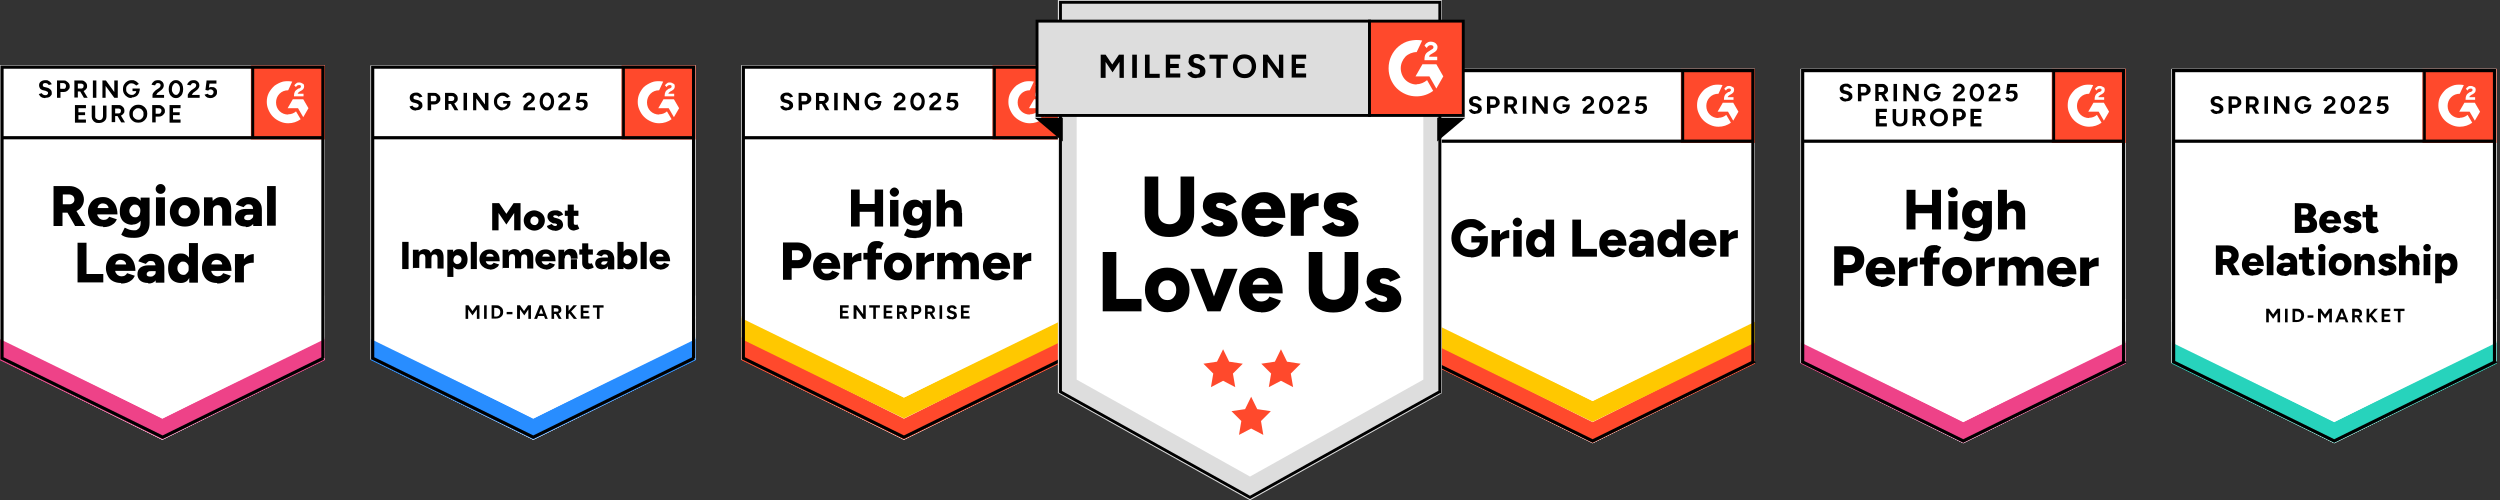
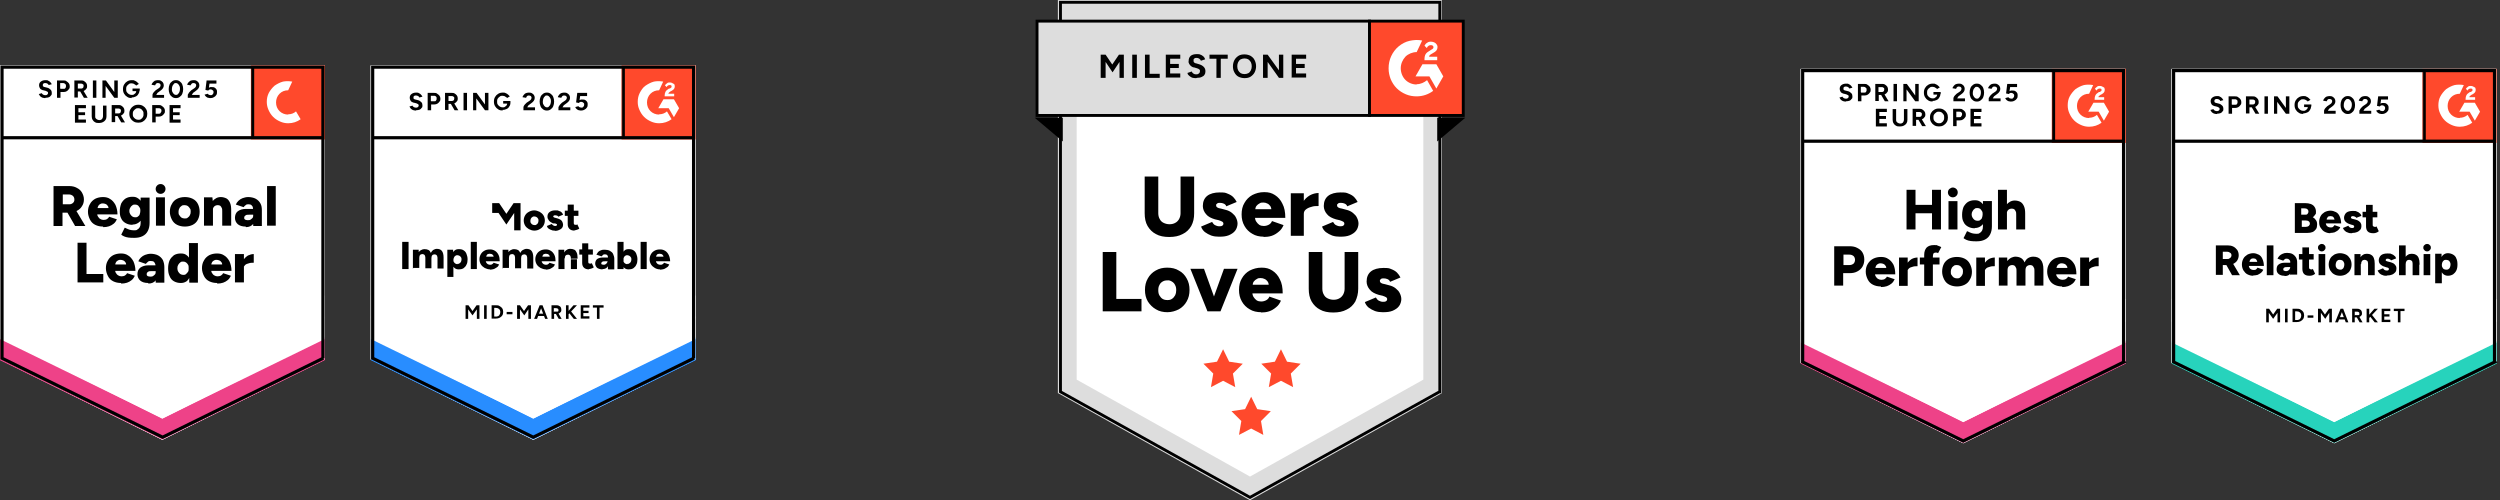
<svg xmlns="http://www.w3.org/2000/svg" viewBox="0 0 864 172.9">
  <rect x="0" y="0" width="864" height="172.9" fill="#333333" stroke="none" />
  <defs>
    <style> .cls-1, .cls-2, .cls-3 { fill: none; } .cls-4 { mask: url(#mask); } .cls-5 { fill-rule: evenodd; } .cls-5, .cls-6 { fill: #fff; } .cls-7 { fill: #27d3bc; } .cls-8 { fill: #ee4288; } .cls-9, .cls-2, .cls-3 { stroke: #000; } .cls-9, .cls-10 { fill: #ff492c; } .cls-11 { fill: #288dff; } .cls-12 { mask: url(#mask-2); } .cls-13 { mask: url(#mask-3); } .cls-14 { mask: url(#mask-4); } .cls-15 { mask: url(#mask-5); } .cls-16 { mask: url(#mask-1); } .cls-2 { stroke-width: 1.1px; } .cls-17 { fill: #ddd; } .cls-18 { clip-path: url(#clippath-1); } .cls-19 { clip-path: url(#clippath-3); } .cls-20 { clip-path: url(#clippath-4); } .cls-21 { clip-path: url(#clippath-2); } .cls-22 { clip-path: url(#clippath-5); } .cls-23 { fill: #ffc800; } .cls-24 { clip-path: url(#clippath); } </style>
    <clipPath id="clippath">
      <rect class="cls-1" y="21.9" width="113.5" height="130.6" />
    </clipPath>
    <mask id="mask" x="86.7" y="22.6" width="25.6" height="25.6" maskUnits="userSpaceOnUse">
      <g id="mask0_6202_1990">
        <path class="cls-6" d="M86.7,22.6h25.6v25.6h-25.6v-25.6Z" />
      </g>
    </mask>
    <clipPath id="clippath-1">
      <rect class="cls-1" x="128.1" y="21.9" width="113.5" height="130.6" />
    </clipPath>
    <mask id="mask-1" x="214.8" y="22.6" width="25.6" height="25.6" maskUnits="userSpaceOnUse">
      <g id="mask1_6202_1990">
        <path class="cls-6" d="M214.8,22.6h25.6v25.6h-25.6v-25.6Z" />
      </g>
    </mask>
    <clipPath id="clippath-2">
-       <rect class="cls-1" x="256.3" y="21.9" width="113.5" height="130.6" />
-     </clipPath>
+       </clipPath>
    <mask id="mask-2" x="343" y="22.6" width="25.6" height="25.6" maskUnits="userSpaceOnUse">
      <g id="mask2_6202_1990">
        <path class="cls-6" d="M343,22.6h25.6v25.6h-25.6v-25.6Z" />
      </g>
    </mask>
    <clipPath id="clippath-3">
-       <rect class="cls-1" x="494.2" y="23.1" width="113.5" height="130.6" />
-     </clipPath>
+       </clipPath>
    <mask id="mask-3" x="580.9" y="23.8" width="25.6" height="25.6" maskUnits="userSpaceOnUse">
      <g id="mask3_6202_1990">
        <path class="cls-6" d="M580.9,23.8h25.6v25.6h-25.6v-25.6Z" />
      </g>
    </mask>
    <clipPath id="clippath-4">
      <rect class="cls-1" x="622.4" y="23.1" width="113.5" height="130.6" />
    </clipPath>
    <mask id="mask-4" x="709.1" y="23.8" width="25.6" height="25.6" maskUnits="userSpaceOnUse">
      <g id="mask4_6202_1990">
        <path class="cls-6" d="M709.1,23.8h25.6v25.6h-25.6v-25.6Z" />
      </g>
    </mask>
    <clipPath id="clippath-5">
      <rect class="cls-1" x="750.5" y="23.1" width="113.5" height="130.6" />
    </clipPath>
    <mask id="mask-5" x="837.2" y="23.8" width="25.6" height="25.6" maskUnits="userSpaceOnUse">
      <g id="mask5_6202_1990">
        <path class="cls-6" d="M837.2,23.8h25.6v25.6h-25.6v-25.6Z" />
      </g>
    </mask>
  </defs>
  <g>
    <g id="Layer_1">
      <g>
        <g class="cls-24">
          <g>
            <path class="cls-6" d="M0,124.3l56.1,27.7,56.1-27.7V22.6H0v101.7Z" />
            <path class="cls-6" d="M0,124.3l56.1,27.7,56.1-27.7V22.6H0v101.7Z" />
            <path d="M15.7,33.9c-.3,0-.6,0-.8-.1-.3,0-.5-.2-.7-.3-.2-.1-.4-.3-.5-.5-.1-.2-.2-.3-.3-.5l1.1-.3c0,.2.2.4.4.5.2.1.4.2.7.2.3,0,.5,0,.7-.2.2-.1.3-.3.3-.5s0-.4-.2-.5c-.2-.1-.4-.2-.6-.3l-.8-.2c-.3,0-.5-.2-.8-.3-.2-.1-.4-.3-.5-.6-.1-.2-.2-.5-.2-.8,0-.6.2-1,.6-1.3.4-.3.9-.5,1.6-.5s.7,0,1,.2c.3.1.5.3.7.5.2.2.3.4.5.7l-1.1.3c0-.2-.2-.3-.4-.5-.2-.1-.4-.2-.7-.2s-.5,0-.7.2c-.2.1-.2.3-.2.6s0,.3.2.4c.1.1.3.2.5.2l.8.2c.5.1.9.4,1.2.7.3.3.4.7.4,1.1s0,.7-.3.9c-.2.3-.4.5-.7.6-.3.1-.7.2-1.2.2ZM19.7,33.8v-6h2.2c.4,0,.8,0,1.1.3.3.2.6.4.8.7.2.3.3.6.3,1s0,.7-.3,1c-.2.3-.4.5-.7.7-.3.2-.7.3-1.1.3h-1.1v2h-1.2ZM20.9,30.7h1.1c.3,0,.5,0,.6-.3.2-.2.2-.4.2-.7s0-.5-.3-.7c-.2-.2-.4-.3-.7-.3h-1v1.8ZM25.7,33.8v-6h2.2c.4,0,.8,0,1.1.2.3.2.6.4.8.7.2.3.3.6.3,1s0,.7-.3,1c-.2.3-.4.5-.8.7-.3.2-.7.2-1.1.2h-1v2.1h-1.2ZM29,33.8l-1.4-2.4.9-.6,1.8,3h-1.3ZM26.9,30.6h1.1c.2,0,.3,0,.5-.1.1,0,.2-.2.3-.3,0-.1.1-.3.1-.5,0-.3,0-.5-.3-.6-.2-.2-.4-.2-.7-.2h-1v1.7ZM32.1,33.8v-6h1.2v6h-1.2ZM35.4,33.8v-6h1.2l2.9,4v-4h1.2v6h-1.2l-3-4.1v4.1h-1.2ZM45.6,33.9c-.6,0-1.2-.1-1.6-.4-.5-.3-.8-.6-1.1-1.1-.3-.5-.4-1-.4-1.6s.1-1.1.4-1.6c.3-.5.6-.8,1.1-1.1.5-.3,1-.4,1.6-.4s.7,0,1,.2c.3.1.6.3.8.5.2.2.4.4.6.6l-1,.6c0-.2-.2-.3-.4-.4-.2-.1-.3-.2-.5-.3-.2,0-.4-.1-.6-.1-.4,0-.7,0-1,.3-.3.2-.5.4-.7.7-.2.3-.2.7-.2,1s0,.7.2,1c.2.3.4.5.7.7.3.2.6.3,1,.3s.6,0,.8-.2c.2-.1.4-.3.6-.5.1-.2.2-.5.2-.8l1.1-.2c0,.6-.1,1-.4,1.4-.2.4-.5.7-1,.9-.4.2-.9.3-1.4.3ZM45.8,31.5v-.9h2.5v.7l-.6.2h-1.9ZM52.7,33.8v-.9c0-.2,0-.3.1-.5.1-.2.2-.4.4-.6.2-.2.4-.4.6-.6l.9-.6c.1,0,.2-.2.4-.3.1-.1.2-.2.3-.4,0-.1.1-.3.1-.4s0-.3-.1-.4c0-.1-.2-.2-.3-.3-.1,0-.3-.1-.5-.1s-.3,0-.5.1c-.1,0-.2.2-.3.3,0,.1-.1.2-.2.4l-1.2-.2c0-.3.2-.5.4-.8.2-.2.4-.4.7-.6.3-.1.7-.2,1-.2s.8,0,1.1.2c.3.2.6.4.7.6.2.3.3.6.3,1s-.1.7-.3,1c-.2.3-.5.6-.8.8l-.8.6c-.2.1-.3.2-.4.4-.1.1-.2.3-.3.5h2.7v1h-4.1ZM60.8,33.9c-.5,0-.9-.1-1.3-.4-.4-.3-.7-.6-.9-1.1-.2-.5-.3-1-.3-1.6s.1-1.1.3-1.6c.2-.5.5-.8.9-1.1.4-.3.8-.4,1.3-.4s.9.1,1.3.4c.4.3.7.6.9,1.1.2.5.3,1,.3,1.6s-.1,1.1-.3,1.6c-.2.5-.5.8-.9,1.1-.4.3-.8.4-1.3.4ZM60.8,32.8c.3,0,.5,0,.7-.3.2-.2.4-.4.5-.7.1-.3.2-.7.2-1s0-.8-.2-1.1c-.1-.3-.3-.5-.5-.7-.2-.2-.4-.3-.7-.3s-.5,0-.7.3c-.2.2-.3.4-.5.7-.1.3-.2.7-.2,1.1s0,.7.2,1c.1.3.3.5.5.7.2.2.4.3.7.3ZM64.9,33.8v-.9c0-.2,0-.3.2-.5.1-.2.2-.4.4-.6.2-.2.4-.4.6-.6l.9-.6c.1,0,.2-.2.4-.3.1-.1.2-.2.3-.4,0-.1.1-.3.1-.4s0-.3-.1-.4c0-.1-.2-.2-.3-.3-.1,0-.3-.1-.5-.1s-.3,0-.5.1c-.1,0-.2.2-.3.3,0,.1-.2.2-.2.4l-1.2-.2c0-.3.2-.5.4-.8.2-.2.4-.4.7-.6.3-.1.7-.2,1-.2s.8,0,1.1.2c.3.2.6.4.7.6.2.3.3.6.3,1s-.1.7-.3,1c-.2.3-.5.6-.8.8l-.8.6c-.2.1-.3.2-.4.4-.1.1-.2.3-.3.5h2.7v1h-4.1ZM72.8,33.9c-.3,0-.5,0-.8-.1-.3,0-.5-.2-.8-.4-.2-.2-.4-.4-.5-.7l1.1-.3c.1.2.3.3.5.4.2,0,.4.1.5.1.3,0,.5,0,.7-.3.2-.2.3-.4.3-.7s0-.5-.3-.7c-.2-.2-.4-.3-.7-.3s-.3,0-.5.1c-.1,0-.3.2-.3.3l-1-.2.4-3.3h3.4v1.1h-2.4l-.2,1.4c.2,0,.3-.2.5-.2.2,0,.4,0,.6,0,.3,0,.6,0,.9.2.3.2.5.4.6.6.2.3.2.6.2.9s0,.8-.3,1.1c-.2.3-.4.5-.8.7-.3.2-.7.3-1.1.3ZM25.9,42.3v-6h3.8v1.1h-2.6v1.4h2.3v1h-2.3v1.5h2.6v1.1h-3.8ZM34.1,42.5c-.5,0-.9,0-1.3-.3-.4-.2-.6-.5-.8-.8-.2-.3-.3-.8-.3-1.2v-3.7h1.2v3.7c0,.3,0,.5.2.7.1.2.3.3.5.4.2.1.4.2.7.2s.5,0,.7-.2c.2,0,.3-.2.4-.4.1-.2.2-.4.2-.7v-3.7h1.2v3.7c0,.5-.1.9-.3,1.2-.2.3-.5.6-.9.8-.4.2-.8.3-1.3.3ZM38.6,42.3v-6h2.2c.4,0,.8,0,1.1.2.3.2.6.4.8.7.2.3.3.6.3,1s0,.7-.3,1c-.2.3-.4.5-.8.7-.3.2-.7.2-1.1.2h-1v2.1h-1.2ZM41.9,42.3l-1.4-2.4.9-.6,1.8,3h-1.3ZM39.8,39.2h1.1c.2,0,.3,0,.5-.1.1,0,.2-.2.3-.3,0-.1.1-.3.1-.5,0-.3,0-.5-.3-.6-.2-.2-.4-.2-.7-.2h-1v1.7ZM47.8,42.4c-.6,0-1.1-.1-1.6-.4-.5-.3-.8-.6-1.1-1.1-.3-.5-.4-1-.4-1.6s.1-1.1.4-1.6c.3-.5.6-.8,1.1-1.1.5-.3,1-.4,1.6-.4s1.1.1,1.6.4c.5.3.8.6,1.1,1.1.3.5.4,1,.4,1.6s-.1,1.1-.4,1.6c-.3.5-.6.8-1.1,1.1-.5.3-1,.4-1.6.4ZM47.8,41.4c.4,0,.7,0,1-.3.3-.2.5-.4.6-.7.2-.3.2-.6.2-1s0-.7-.2-1c-.2-.3-.4-.5-.6-.7-.3-.2-.6-.3-1-.3s-.7,0-1,.3c-.3.2-.5.4-.7.7-.2.3-.2.7-.2,1s0,.7.2,1c.2.3.4.5.7.7.3.2.6.3,1,.3ZM52.6,42.3v-6h2.2c.4,0,.8,0,1.1.3.3.2.6.4.8.7.2.3.3.6.3,1s0,.7-.3,1c-.2.3-.4.5-.7.7-.3.2-.7.3-1.1.3h-1.1v2h-1.2ZM53.8,39.3h1.1c.3,0,.5,0,.6-.3.2-.2.3-.4.3-.7s0-.5-.3-.7c-.2-.2-.4-.2-.7-.2h-1v1.8ZM58.6,42.3v-6h3.8v1.1h-2.6v1.4h2.3v1h-2.3v1.5h2.6v1.1h-3.8Z" />
            <path d="M18.5,78v-13.7h5.4c1,0,1.9.2,2.6.6.8.4,1.4.9,1.8,1.6.4.7.7,1.5.7,2.4s-.2,1.7-.7,2.4c-.4.7-1,1.2-1.8,1.6-.8.4-1.7.6-2.7.6h-2.2v4.6h-3.1ZM25.9,78l-3.1-5.4,2.4-1.7,4.3,7.2h-3.6ZM21.7,70.6h2.1c.4,0,.7,0,1-.2.3-.1.5-.3.7-.6.2-.3.2-.5.2-.9,0-.5-.2-.9-.5-1.2-.4-.3-.8-.5-1.4-.5h-2.1v3.3ZM35.6,78.3c-1,0-1.9-.2-2.7-.6-.8-.4-1.4-1-1.8-1.8-.4-.8-.7-1.7-.7-2.7s.2-1.9.7-2.7c.4-.8,1.1-1.4,1.8-1.8.8-.4,1.7-.6,2.7-.6s1.8.2,2.5.7c.7.4,1.3,1.1,1.8,2,.4.9.7,2,.7,3.3h-7.3l.3-.4c0,.4,0,.8.3,1.2.2.3.4.6.8.8.3.2.7.3,1.1.3s.9-.1,1.2-.3c.3-.2.6-.5.7-.8l2.7.9c-.3.6-.6,1.1-1.1,1.5-.5.4-1,.7-1.6.9s-1.3.3-2,.3ZM33.7,72.3l-.3-.4h4.4l-.3.4c0-.5,0-.9-.3-1.2-.2-.3-.4-.5-.7-.6-.3-.1-.6-.2-.9-.2s-.6,0-.9.2c-.3.1-.5.3-.7.6-.2.3-.3.7-.3,1.2ZM46.5,82.2c-.8,0-1.5,0-2.1-.1-.6-.1-1.1-.2-1.5-.4-.4-.2-.8-.4-1-.6l1.2-2.4c.2,0,.5.2.7.3.3.1.6.3,1,.4.4.1.9.2,1.5.2s.9,0,1.2-.3c.4-.2.6-.5.8-.8.2-.4.3-.8.3-1.4v-8.8h3.1v8.7c0,1.1-.2,2-.6,2.8-.4.8-1,1.4-1.8,1.8-.8.4-1.7.6-2.8.6ZM45.8,77.7c-.9,0-1.7-.2-2.4-.6-.7-.4-1.2-.9-1.5-1.6-.4-.7-.5-1.5-.5-2.5s.2-1.9.5-2.7c.4-.7.9-1.3,1.5-1.7.7-.4,1.4-.6,2.4-.6s1.4.2,2,.6c.6.4,1,1,1.3,1.7.3.8.5,1.7.5,2.7s-.2,1.7-.5,2.4c-.3.7-.7,1.2-1.3,1.6-.6.4-1.2.6-2,.6ZM46.7,75.1c.4,0,.7,0,1-.3.3-.2.5-.4.6-.8.1-.3.2-.7.2-1.1s0-.8-.2-1.1c-.2-.3-.4-.6-.6-.8-.3-.2-.6-.3-1-.3s-.7,0-1,.3c-.3.2-.5.4-.7.8-.2.3-.3.7-.3,1.1,0,.4.1.8.3,1.1.2.3.4.6.7.8.3.2.6.3,1,.3ZM53.9,78v-9.8h3.1v9.8h-3.1ZM55.5,67c-.5,0-.9-.2-1.2-.5-.3-.3-.5-.7-.5-1.2s.2-.9.5-1.2c.3-.3.7-.5,1.2-.5s.9.2,1.2.5c.3.3.5.7.5,1.2s-.2.9-.5,1.2c-.3.3-.7.5-1.2.5ZM63.9,78.3c-1,0-1.9-.2-2.7-.6-.8-.4-1.4-1-1.8-1.8-.4-.8-.7-1.7-.7-2.7s.2-1.9.7-2.7c.4-.8,1-1.4,1.8-1.8.8-.4,1.7-.6,2.7-.6s1.9.2,2.7.6c.8.4,1.4,1,1.8,1.8.4.8.6,1.7.6,2.7s-.2,1.9-.6,2.7c-.4.8-1,1.4-1.8,1.8-.8.4-1.7.6-2.7.6ZM63.9,75.5c.4,0,.7,0,1-.3.3-.2.6-.5.7-.8.2-.3.3-.7.3-1.2s0-.9-.3-1.2c-.2-.3-.4-.6-.7-.8-.3-.2-.7-.3-1.1-.3s-.8,0-1.1.3c-.3.2-.6.5-.7.8-.2.3-.3.7-.3,1.2s0,.9.3,1.2c.2.3.4.6.7.8.3.2.7.3,1.1.3ZM70.5,78v-9.8h2.9l.2,1.8v8h-3ZM76.8,78v-5h3.1v5h-3.1ZM76.8,73c0-.5,0-.9-.2-1.2-.1-.3-.3-.5-.5-.7-.2-.1-.5-.2-.8-.2-.6,0-1,.2-1.3.5-.3.3-.5.8-.5,1.5h-.9c0-1,.2-1.9.5-2.6.3-.7.7-1.3,1.3-1.6.5-.4,1.2-.6,1.9-.6s1.4.2,2,.5c.5.3.9.8,1.2,1.5.3.7.4,1.5.4,2.5v.6h-3.1ZM87.5,78v-2.1c0,0,0-2.7,0-2.7,0-.5,0-1-.1-1.4,0-.4-.3-.7-.5-.9-.2-.2-.6-.3-1-.3s-.7,0-1,.3c-.3.2-.5.4-.7.7l-2.7-.9c.2-.5.5-.9.9-1.3.4-.4.9-.7,1.4-.9.6-.2,1.2-.4,2-.4s1.9.2,2.6.6c.7.4,1.2.9,1.6,1.6.4.7.5,1.5.5,2.4v5.4h-2.9ZM84.9,78.3c-1.2,0-2.1-.3-2.7-.8-.6-.5-1-1.3-1-2.2s.3-1.8,1-2.3c.7-.5,1.6-.8,2.8-.8h2.7v2h-1.5c-.7,0-1.1,0-1.4.3-.3.2-.4.4-.4.8s.1.4.3.6c.2.1.5.2.9.2s.7,0,1-.2c.3-.2.5-.4.7-.6.2-.3.2-.6.2-.9h.8c0,1.3-.3,2.3-.8,3-.6.7-1.4,1.1-2.5,1.1ZM92.3,78v-13.7h3v13.7h-3ZM26.8,97.6v-13.7h3.1v10.8h5.8v2.9h-9ZM41.8,97.8c-1,0-1.9-.2-2.7-.6-.8-.4-1.4-1-1.8-1.8-.4-.8-.7-1.7-.7-2.7s.2-1.9.7-2.7c.4-.8,1.1-1.4,1.8-1.8.8-.4,1.7-.6,2.7-.6s1.8.2,2.5.7c.7.4,1.3,1.1,1.8,2,.4.9.7,2,.7,3.3h-7.3l.3-.4c0,.4,0,.8.3,1.2.2.3.4.6.8.8.3.2.7.3,1.1.3s.9-.1,1.2-.3c.3-.2.6-.5.7-.8l2.7.9c-.3.6-.6,1.1-1.1,1.5-.5.4-1,.7-1.6.9-.6.2-1.3.3-2,.3ZM39.8,91.8l-.3-.4h4.4l-.3.4c0-.5,0-.9-.3-1.2-.2-.3-.4-.5-.7-.6-.3-.1-.6-.2-.9-.2s-.6,0-.9.2c-.3.1-.5.3-.7.6-.2.3-.3.7-.3,1.2ZM53.8,97.6v-2.1c0,0,0-2.7,0-2.7,0-.5,0-1-.1-1.4s-.3-.7-.5-.9c-.2-.2-.6-.3-1.1-.3s-.7,0-1,.3-.5.4-.7.7l-2.6-.9c.2-.5.5-.9.9-1.3s.9-.7,1.4-.9c.6-.2,1.2-.4,2-.4s1.9.2,2.6.6c.7.4,1.2.9,1.6,1.6.3.7.5,1.5.5,2.4v5.4h-2.9ZM51.2,97.8c-1.2,0-2.1-.3-2.7-.8-.6-.5-1-1.3-1-2.2s.3-1.8,1-2.3c.7-.5,1.6-.8,2.8-.8h2.7v2h-1.5c-.7,0-1.1,0-1.4.3-.3.2-.4.4-.4.8s.1.4.3.6c.2.1.5.2.9.2s.7,0,1-.2c.3-.2.5-.4.7-.6.2-.3.2-.6.2-.9h.8c0,1.3-.3,2.3-.8,3-.5.7-1.4,1.1-2.5,1.1ZM65.4,97.6v-1.8c-.1,0-.1-11.8-.1-11.8h3.1v13.7h-2.9ZM62.5,97.8c-.9,0-1.7-.2-2.4-.6-.7-.4-1.2-1-1.5-1.8-.4-.8-.5-1.7-.5-2.7s.2-2,.5-2.7c.4-.8.9-1.3,1.5-1.8.7-.4,1.4-.6,2.4-.6s1.5.2,2,.6c.6.4,1,1,1.2,1.8.3.8.4,1.7.4,2.7s-.1,2-.4,2.7c-.3.8-.7,1.4-1.2,1.8-.6.4-1.2.6-2,.6ZM63.3,95c.4,0,.7,0,1-.3s.5-.5.7-.8c.2-.3.2-.7.2-1.2s0-.9-.2-1.2c-.2-.3-.4-.6-.7-.8-.3-.2-.6-.3-1-.3s-.7,0-1,.3c-.3.2-.5.5-.7.8-.2.3-.3.7-.3,1.2,0,.5.1.9.3,1.2.2.3.4.6.7.8.3.2.7.3,1,.3ZM75,97.8c-1,0-1.9-.2-2.7-.6-.8-.4-1.4-1-1.8-1.8-.4-.8-.7-1.7-.7-2.7s.2-1.9.7-2.7c.4-.8,1.1-1.4,1.8-1.8.8-.4,1.7-.6,2.7-.6s1.8.2,2.5.7c.7.4,1.3,1.1,1.8,2,.4.9.7,2,.7,3.3h-7.3l.3-.4c0,.4,0,.8.3,1.2.2.3.4.6.8.8.3.2.7.3,1.1.3s.9-.1,1.2-.3c.3-.2.6-.5.7-.8l2.7.9c-.3.6-.6,1.1-1.1,1.5-.5.4-1,.7-1.6.9-.6.2-1.3.3-2,.3ZM73,91.8l-.3-.4h4.4l-.3.4c0-.5,0-.9-.3-1.2-.2-.3-.4-.5-.7-.6-.3-.1-.6-.2-.9-.2s-.6,0-.9.2c-.3.1-.5.3-.7.6-.2.3-.3.7-.3,1.2ZM83.5,92.5c0-1.1.2-1.9.6-2.6.4-.7,1-1.2,1.6-1.6.7-.3,1.3-.5,2-.5v3c-.6,0-1.2,0-1.7.2-.5.1-1,.3-1.3.6s-.5.6-.5,1h-.8ZM81.2,97.6v-9.8h3.1v9.8h-3.1Z" />
            <path class="cls-10" d="M86.7,22.6h25.6v25.6h-25.6v-25.6Z" />
            <g class="cls-4">
              <g>
-                 <path class="cls-5" d="M105.1,32.4h-2.2c0-.3.3-.5.7-.8l.4-.2c.7-.4,1.1-.8,1.1-1.5,0-.2,0-.4-.1-.6,0-.2-.2-.3-.4-.4-.3-.2-.7-.4-1.2-.4-.4,0-.7,0-1,.3-.3.2-.5.4-.7.7l.6.6c.2-.5.6-.7,1.1-.7s.6.2.6.5-.1.4-.6.7h-.3c-.6.4-1,.7-1.2,1.1-.2.4-.3.8-.3,1.4v.2h3.3v-.9h0ZM104.8,34.3h-3.6l-1.8,3.1h3.6l1.8,3.1,1.8-3.1-1.8-3.1Z" />
                <path class="cls-5" d="M99.6,39.6c-1.1,0-2.2-.4-3-1.2-.8-.8-1.2-1.8-1.2-3,0-1.1.4-2.2,1.2-3,.8-.8,1.8-1.2,3-1.2l1.4-3c-1.1-.2-2.2-.2-3.2,0-1.1.3-2,.8-2.9,1.4-.8.7-1.5,1.6-2,2.5-.5,1-.7,2-.7,3.1,0,1,.2,1.9.6,2.8.4.9.9,1.7,1.6,2.4.7.7,1.5,1.2,2.4,1.6.9.4,1.8.6,2.8.6,1.6,0,3.1-.5,4.3-1.4l-1.6-2.7c-.8.7-1.7,1-2.7,1Z" />
                <path class="cls-2" d="M87.3,23.4v24.2" />
              </g>
            </g>
            <path class="cls-8" d="M0,124.5v-7.9l56.1,28.1,56.1-28.1v7.9l-56.1,27.4L0,124.5Z" />
            <path class="cls-6" d="M0,117.2v-7.9l56.1,28.1,56.1-28.1v7.9l-56.1,27.4L0,117.2Z" />
            <path class="cls-6" d="M0,110v-7.9l56.1,28.1,56.1-28.1v7.9l-56.1,27.4L0,110Z" />
            <path class="cls-2" d="M111.8,47.6H.8M111.7,123.8l-55.5,27.3L.7,123.8V23.2h110.9v100.6Z" />
          </g>
        </g>
        <g class="cls-18">
          <g>
            <path class="cls-6" d="M128.2,124.3l56.1,27.7,56.1-27.7V22.6h-112.3v101.7Z" />
            <path class="cls-6" d="M128.2,124.3l56.1,27.7,56.1-27.7V22.6h-112.3v101.7Z" />
            <path d="M143.8,38.2c-.3,0-.6,0-.8-.1-.3,0-.5-.2-.7-.3-.2-.1-.4-.3-.5-.5-.1-.2-.2-.3-.3-.5l1.1-.3c0,.2.2.4.4.5.2.1.4.2.7.2.3,0,.5,0,.7-.2.2-.1.3-.3.3-.5s0-.3-.2-.5c-.2-.1-.4-.2-.6-.3l-.8-.2c-.3,0-.5-.2-.8-.3-.2-.1-.4-.3-.5-.6-.1-.2-.2-.5-.2-.8,0-.6.2-1,.6-1.3.4-.3.9-.5,1.6-.5s.7,0,1,.2c.3.1.5.3.7.5.2.2.3.4.5.7l-1.1.3c0-.2-.2-.4-.4-.5-.2-.1-.4-.2-.7-.2s-.5,0-.7.2c-.2.1-.2.3-.2.6s0,.3.2.4c.1.1.3.2.5.2l.8.2c.5.1.9.4,1.2.7.3.3.4.7.4,1.1s0,.7-.3.9c-.2.3-.4.5-.7.6-.3.1-.7.2-1.2.2ZM147.8,38.1v-6h2.2c.4,0,.8,0,1.1.3.3.2.6.4.8.7.2.3.3.6.3,1s0,.7-.3,1c-.2.3-.4.5-.7.7-.3.2-.7.3-1.1.3h-1.1v2h-1.2ZM149,35h1.1c.3,0,.5,0,.6-.3.2-.2.2-.4.2-.7s0-.5-.3-.7c-.2-.2-.4-.2-.7-.2h-1v1.8ZM153.8,38.1v-6h2.2c.4,0,.8,0,1.1.2.3.2.6.4.8.7.2.3.3.6.3,1s0,.7-.3,1c-.2.3-.4.5-.8.7-.3.2-.7.2-1.1.2h-1v2.1h-1.2ZM157.1,38.1l-1.4-2.4.9-.6,1.8,3h-1.3ZM155,34.9h1.1c.2,0,.3,0,.5-.1.1,0,.2-.2.3-.3,0-.1.1-.3.1-.5,0-.3,0-.5-.3-.6-.2-.2-.4-.2-.7-.2h-1v1.7ZM160.2,38.1v-6h1.2v6h-1.2ZM163.5,38.1v-6h1.2l2.9,4v-4h1.2v6h-1.2l-3-4.1v4.1h-1.2ZM173.8,38.2c-.6,0-1.2-.1-1.6-.4-.5-.3-.8-.6-1.1-1.1-.3-.5-.4-1-.4-1.6s.1-1.1.4-1.6c.3-.5.6-.8,1.1-1.1.5-.3,1-.4,1.6-.4s.7,0,1,.2c.3.1.6.3.8.5.2.2.4.4.6.6l-1,.6c0-.2-.2-.3-.4-.4-.2-.1-.3-.2-.5-.3-.2,0-.4-.1-.6-.1-.4,0-.7,0-1,.3-.3.2-.5.4-.7.7-.2.3-.2.7-.2,1s0,.7.2,1c.2.3.4.5.7.7.3.2.6.3,1,.3s.6,0,.8-.2c.2-.1.4-.3.6-.5.1-.2.2-.5.2-.8l1.1-.2c0,.6-.1,1-.4,1.4-.2.4-.5.7-1,.9-.4.2-.9.3-1.4.3ZM173.9,35.8v-.9h2.5v.7l-.6.2h-1.9ZM180.9,38.1v-.9c0-.2,0-.3.1-.5.1-.2.2-.4.4-.6.2-.2.4-.4.6-.6l.9-.6c.1,0,.2-.2.4-.3.1-.1.2-.2.3-.4,0-.1.1-.3.1-.4s0-.3-.1-.4c0-.1-.2-.2-.3-.3-.1,0-.3-.1-.5-.1s-.3,0-.5.1c-.1,0-.2.2-.3.3,0,.1-.1.2-.2.4l-1.2-.2c0-.3.2-.5.4-.8s.4-.4.7-.6c.3-.1.7-.2,1-.2s.8,0,1.1.2c.3.2.6.4.7.6.2.3.3.6.3,1s-.1.7-.3,1c-.2.3-.5.6-.8.8l-.8.6c-.2.1-.3.2-.4.4-.1.1-.2.3-.3.5h2.7v1h-4.1ZM189,38.2c-.5,0-.9-.1-1.3-.4-.4-.3-.7-.6-.9-1.1-.2-.5-.3-1-.3-1.6s.1-1.1.3-1.6c.2-.5.5-.8.9-1.1.4-.3.8-.4,1.3-.4s.9.1,1.3.4c.4.3.7.6.9,1.1.2.5.3,1,.3,1.6s-.1,1.1-.3,1.6c-.2.5-.5.8-.9,1.1-.4.3-.8.4-1.3.4ZM189,37.1c.3,0,.5,0,.7-.3.2-.2.4-.4.5-.7.1-.3.2-.7.2-1s0-.8-.2-1.1c-.1-.3-.3-.5-.5-.7-.2-.2-.4-.3-.7-.3s-.5,0-.7.3c-.2.2-.4.4-.5.7-.1.3-.2.7-.2,1.1s0,.7.2,1c.1.3.3.5.5.7.2.2.4.3.7.3ZM193,38.1v-.9c0-.2,0-.3.2-.5.1-.2.2-.4.4-.6.2-.2.4-.4.6-.6l.9-.6c.1,0,.2-.2.4-.3.1-.1.2-.2.3-.4,0-.1.1-.3.1-.4s0-.3-.1-.4c0-.1-.2-.2-.3-.3-.1,0-.3-.1-.5-.1s-.3,0-.5.1c-.1,0-.2.2-.3.3,0,.1-.2.2-.2.4l-1.2-.2c0-.3.2-.5.4-.8s.4-.4.7-.6c.3-.1.7-.2,1-.2s.8,0,1.1.2c.3.2.6.4.7.6.2.3.3.6.3,1s-.1.7-.3,1c-.2.3-.5.6-.8.8l-.8.6c-.2.1-.3.2-.4.4-.1.1-.2.3-.3.5h2.7v1h-4.1ZM200.9,38.2c-.3,0-.5,0-.8-.1-.3,0-.5-.2-.8-.4-.2-.2-.4-.4-.5-.7l1.1-.3c.1.2.3.3.5.4.2,0,.4.1.5.1.3,0,.5,0,.7-.3.2-.2.3-.4.3-.7s0-.5-.3-.7c-.2-.2-.4-.3-.7-.3s-.3,0-.5.1c-.1,0-.3.2-.3.3l-1-.2.4-3.3h3.4v1.1h-2.4l-.2,1.4c.2,0,.3-.2.5-.2.2,0,.4,0,.6,0,.3,0,.6,0,.9.2.3.2.5.4.6.6.2.3.2.6.2.9s0,.8-.3,1.1c-.2.3-.4.5-.8.7-.3.2-.7.3-1.1.3Z" />
-             <path d="M170.1,79.6v-9.4h2.4l2.5,3.7,2.5-3.7h2.4v9.4h-2.2v-6l-2.7,4-2.7-4v6h-2.2ZM184.7,79.7c-.7,0-1.3-.2-1.9-.5-.5-.3-1-.7-1.3-1.2-.3-.5-.5-1.1-.5-1.8s.2-1.3.5-1.8c.3-.5.7-.9,1.3-1.2.5-.3,1.2-.5,1.8-.5s1.3.2,1.9.5c.5.3,1,.7,1.3,1.2.3.5.5,1.1.5,1.8s-.2,1.3-.5,1.8c-.3.5-.7.9-1.3,1.2-.5.3-1.1.5-1.8.5ZM184.7,77.8c.3,0,.5,0,.7-.2.2-.1.4-.3.5-.5.1-.2.2-.5.2-.8s0-.6-.2-.8c-.1-.2-.3-.4-.5-.5-.2-.1-.5-.2-.7-.2s-.5,0-.7.2c-.2.1-.4.3-.5.5-.1.2-.2.5-.2.8s0,.6.2.8c.1.2.3.4.5.5.2.1.5.2.8.2ZM191.8,79.7c-.4,0-.9,0-1.2-.2-.4-.1-.7-.3-1-.5-.3-.2-.5-.5-.6-.9l1.7-.7c.1.2.3.4.5.5.2.1.4.2.6.2s.4,0,.5-.1c.1,0,.2-.2.2-.3s0-.3-.2-.3c-.1,0-.3-.2-.6-.2h-.6c-.6-.3-1.1-.6-1.4-1-.3-.4-.5-.8-.5-1.3,0-.7.2-1.2.7-1.6.5-.4,1.1-.6,2-.6s.9,0,1.3.2c.4.1.7.3.9.5.2.2.4.5.5.8l-1.7.7c0-.2-.2-.3-.4-.4-.2,0-.4-.1-.6-.1s-.4,0-.5.1c-.1,0-.2.2-.2.3s0,.2.2.3c.1,0,.3.2.6.2l.7.2c.4.1.8.3,1.1.5.3.2.5.5.6.8.1.3.2.6.2.9s-.1.8-.4,1.1c-.2.3-.6.5-1,.7s-.9.3-1.5.3ZM198.6,79.7c-.8,0-1.4-.2-1.8-.6-.4-.4-.6-.9-.6-1.6v-6.8h2.1v6.2c0,.3,0,.5.1.6,0,.1.3.2.5.2s.2,0,.3,0c.1,0,.2,0,.3-.2l.7,1.5c-.2.2-.5.3-.8.4-.3.1-.6.2-.9.2ZM195.2,74.6v-1.8h4.7v1.8h-4.7ZM139,93v-9.4h2.2v9.4h-2.2ZM142.7,93v-6.7h2v.8c.3-.3.6-.6.9-.7.3-.2.7-.3,1.1-.3.6,0,1,.1,1.4.3.4.2.6.6.8,1,.2-.4.5-.8.8-1,.4-.2.8-.4,1.2-.4.8,0,1.4.2,1.8.7.4.5.6,1.3.6,2.3v3.8h-2.1v-3.4c0-.4,0-.6-.1-.8,0-.2-.2-.4-.3-.5-.1,0-.3-.2-.5-.2-.4,0-.7.1-.9.3-.2.2-.3.6-.3,1v3.5h-2.1v-3.4c0-.4,0-.6-.1-.8,0-.2-.2-.4-.3-.5-.1,0-.3-.2-.5-.2-.4,0-.7.1-.9.3s-.3.6-.3,1v3.5h-2.1ZM154.6,95.7v-9.4h2v1.2c.1,0,.1,8.2.1,8.2h-2.1ZM158.6,93.1c-.6,0-1-.1-1.4-.4-.4-.3-.7-.7-.9-1.2-.2-.5-.3-1.2-.3-1.9s0-1.4.3-1.9c.2-.5.5-.9.9-1.2.4-.3.8-.4,1.4-.4s1.2.1,1.6.4c.5.3.8.7,1,1.2.2.5.4,1.2.4,1.9s-.1,1.4-.4,1.9c-.2.5-.6.9-1,1.2-.5.3-1,.4-1.6.4ZM158.1,91.2c.3,0,.5,0,.7-.2.2-.1.4-.3.5-.5.1-.2.2-.5.2-.8s0-.6-.2-.8c-.1-.2-.3-.4-.5-.5-.2-.1-.5-.2-.7-.2s-.5,0-.7.2c-.2.1-.4.3-.5.6-.1.2-.2.5-.2.8s0,.6.2.8c.1.2.3.4.5.5.2.1.4.2.7.2ZM162.7,93v-9.4h2.1v9.4h-2.1ZM169.4,93.1c-.7,0-1.3-.2-1.9-.5-.5-.3-1-.7-1.3-1.2-.3-.5-.5-1.1-.5-1.8s.2-1.3.5-1.8c.3-.5.7-.9,1.3-1.2.5-.3,1.2-.4,1.9-.4s1.2.2,1.7.5c.5.3.9.8,1.2,1.4.3.6.4,1.4.4,2.2h-5l.2-.3c0,.3,0,.6.2.8.1.2.3.4.5.5.2.1.5.2.7.2s.6,0,.8-.2c.2-.1.4-.3.5-.5l1.9.6c-.2.4-.4.8-.8,1s-.7.5-1.1.6c-.4.1-.9.2-1.3.2ZM168,89l-.2-.3h3l-.2.3c0-.3,0-.6-.2-.8-.1-.2-.3-.3-.5-.4-.2,0-.4-.1-.6-.1s-.4,0-.6.1c-.2,0-.4.2-.5.4-.1.2-.2.5-.2.8ZM173.7,93v-6.7h2v.8c.3-.3.6-.6.9-.7.3-.2.7-.3,1-.3.6,0,1,.1,1.4.3.4.2.6.6.8,1,.2-.4.5-.8.9-1,.4-.2.8-.4,1.2-.4.8,0,1.4.2,1.8.7.4.5.6,1.3.6,2.3v3.8h-2.1v-3.4c0-.4,0-.6-.1-.8,0-.2-.2-.4-.3-.5-.1,0-.3-.2-.5-.2-.4,0-.7.1-.9.3-.2.2-.3.6-.3,1v3.5h-2.1v-3.4c0-.4,0-.6-.1-.8,0-.2-.2-.4-.3-.5-.1,0-.3-.2-.5-.2-.4,0-.7.1-.9.3-.2.2-.3.6-.3,1v3.5h-2.1ZM188.7,93.1c-.7,0-1.3-.2-1.9-.5-.5-.3-1-.7-1.3-1.2-.3-.5-.5-1.1-.5-1.8s.2-1.3.5-1.8c.3-.5.7-.9,1.3-1.2.5-.3,1.2-.4,1.9-.4s1.2.2,1.7.5c.5.3.9.8,1.2,1.4.3.6.4,1.4.4,2.2h-5l.2-.3c0,.3,0,.6.2.8.1.2.3.4.5.5.2.1.5.2.7.2s.6,0,.8-.2c.2-.1.4-.3.5-.5l1.9.6c-.2.4-.4.8-.8,1s-.7.5-1.1.6c-.4.1-.9.2-1.3.2ZM187.4,89l-.2-.3h3l-.2.3c0-.3,0-.6-.2-.8-.1-.2-.3-.3-.5-.4-.2,0-.4-.1-.6-.1s-.4,0-.6.1c-.2,0-.4.2-.5.4-.1.2-.2.5-.2.8ZM193,93v-6.7h2v1.2c.1,0,.1,5.5.1,5.5h-2.1ZM197.3,93v-3.4h2.1v3.4h-2.1ZM197.3,89.5c0-.4,0-.6-.1-.8,0-.2-.2-.4-.3-.5-.1,0-.3-.2-.5-.2-.4,0-.7.1-.9.3-.2.2-.3.6-.3,1h-.6c0-.7.1-1.3.3-1.8.2-.5.5-.9.9-1.1.4-.3.8-.4,1.3-.4s1,.1,1.4.3.6.6.8,1c.2.4.3,1,.3,1.7v.4h-2.1ZM203.6,93.1c-.8,0-1.4-.2-1.8-.6-.4-.4-.6-.9-.6-1.6v-6.8h2.1v6.2c0,.3,0,.5.1.6,0,.1.2.2.5.2s.2,0,.3,0c.1,0,.2,0,.3-.2l.7,1.5c-.2.2-.5.3-.8.4-.3.1-.6.2-.9.2ZM200.2,88v-1.8h4.7v1.8h-4.7ZM210.1,93v-1.5s0-1.9,0-1.9c0-.4,0-.7,0-.9s-.2-.5-.3-.6c-.2-.1-.4-.2-.7-.2s-.5,0-.7.2-.3.3-.5.5l-1.8-.6c.2-.3.4-.6.6-.9.3-.3.6-.5,1-.6.4-.2.8-.2,1.3-.2s1.3.1,1.8.4c.5.3.9.6,1.1,1.1.2.5.4,1,.4,1.6v3.7h-2ZM208.3,93.1c-.8,0-1.4-.2-1.9-.5-.4-.4-.7-.9-.7-1.5s.2-1.2.7-1.6c.5-.3,1.1-.5,1.9-.5h1.8v1.3h-1c-.4,0-.8,0-1,.2-.2.1-.3.3-.3.5s0,.3.2.4c.1,0,.4.1.6.1s.5,0,.7-.2c.2-.1.4-.3.5-.5.1-.2.2-.4.2-.6h.5c0,.9-.2,1.6-.6,2.1-.4.5-1,.7-1.7.7ZM213.4,93v-9.4h2.1v9.4h-2.1ZM217.3,93.1c-.6,0-1-.1-1.4-.4-.4-.3-.7-.7-.8-1.2-.2-.5-.3-1.2-.3-1.9s0-1.4.3-1.9c.2-.5.5-.9.8-1.2.4-.3.8-.4,1.4-.4s1.2.1,1.6.4c.5.3.8.7,1,1.2.2.5.4,1.2.4,1.9s-.1,1.4-.4,1.9c-.2.5-.6.9-1,1.2-.5.3-1,.4-1.6.4ZM216.8,91.2c.3,0,.5,0,.7-.2.2-.1.4-.3.5-.5.1-.2.2-.5.2-.8s0-.6-.2-.8c-.1-.2-.3-.4-.5-.5-.2-.1-.5-.2-.7-.2s-.5,0-.7.2c-.2.1-.4.3-.5.6-.1.2-.2.5-.2.8s0,.6.2.8c.1.2.3.4.5.5.2.1.4.2.7.2ZM221.4,93v-9.4h2.1v9.4h-2.1ZM228.1,93.1c-.7,0-1.3-.2-1.8-.5-.5-.3-1-.7-1.3-1.2-.3-.5-.5-1.1-.5-1.8s.2-1.3.5-1.8c.3-.5.7-.9,1.3-1.2.5-.3,1.2-.4,1.9-.4s1.2.2,1.7.5c.5.3.9.8,1.2,1.4.3.6.5,1.4.5,2.2h-5.1l.2-.3c0,.3,0,.6.2.8.1.2.3.4.5.5.2.1.5.2.8.2s.6,0,.8-.2c.2-.1.4-.3.5-.5l1.8.6c-.2.4-.4.8-.8,1s-.7.5-1.1.6c-.4.1-.9.2-1.3.2ZM226.7,89l-.2-.3h3l-.2.3c0-.3,0-.6-.2-.8-.1-.2-.3-.3-.5-.4-.2,0-.4-.1-.6-.1s-.4,0-.6.1c-.2,0-.4.2-.5.4-.1.2-.2.5-.2.8Z" />
+             <path d="M170.1,79.6v-9.4h2.4l2.5,3.7,2.5-3.7h2.4v9.4h-2.2v-6l-2.7,4-2.7-4h-2.2ZM184.7,79.7c-.7,0-1.3-.2-1.9-.5-.5-.3-1-.7-1.3-1.2-.3-.5-.5-1.1-.5-1.8s.2-1.3.5-1.8c.3-.5.7-.9,1.3-1.2.5-.3,1.2-.5,1.8-.5s1.3.2,1.9.5c.5.3,1,.7,1.3,1.2.3.5.5,1.1.5,1.8s-.2,1.3-.5,1.8c-.3.5-.7.9-1.3,1.2-.5.3-1.1.5-1.8.5ZM184.7,77.8c.3,0,.5,0,.7-.2.2-.1.4-.3.5-.5.1-.2.2-.5.2-.8s0-.6-.2-.8c-.1-.2-.3-.4-.5-.5-.2-.1-.5-.2-.7-.2s-.5,0-.7.2c-.2.1-.4.3-.5.5-.1.2-.2.5-.2.8s0,.6.2.8c.1.2.3.4.5.5.2.1.5.2.8.2ZM191.8,79.7c-.4,0-.9,0-1.2-.2-.4-.1-.7-.3-1-.5-.3-.2-.5-.5-.6-.9l1.7-.7c.1.2.3.4.5.5.2.1.4.2.6.2s.4,0,.5-.1c.1,0,.2-.2.2-.3s0-.3-.2-.3c-.1,0-.3-.2-.6-.2h-.6c-.6-.3-1.1-.6-1.4-1-.3-.4-.5-.8-.5-1.3,0-.7.2-1.2.7-1.6.5-.4,1.1-.6,2-.6s.9,0,1.3.2c.4.1.7.3.9.5.2.2.4.5.5.8l-1.7.7c0-.2-.2-.3-.4-.4-.2,0-.4-.1-.6-.1s-.4,0-.5.1c-.1,0-.2.2-.2.3s0,.2.2.3c.1,0,.3.2.6.2l.7.2c.4.1.8.3,1.1.5.3.2.5.5.6.8.1.3.2.6.2.9s-.1.8-.4,1.1c-.2.3-.6.5-1,.7s-.9.3-1.5.3ZM198.6,79.7c-.8,0-1.4-.2-1.8-.6-.4-.4-.6-.9-.6-1.6v-6.8h2.1v6.2c0,.3,0,.5.1.6,0,.1.3.2.5.2s.2,0,.3,0c.1,0,.2,0,.3-.2l.7,1.5c-.2.2-.5.3-.8.4-.3.1-.6.2-.9.2ZM195.2,74.6v-1.8h4.7v1.8h-4.7ZM139,93v-9.4h2.2v9.4h-2.2ZM142.7,93v-6.7h2v.8c.3-.3.6-.6.9-.7.3-.2.7-.3,1.1-.3.6,0,1,.1,1.4.3.4.2.6.6.8,1,.2-.4.5-.8.8-1,.4-.2.8-.4,1.2-.4.8,0,1.4.2,1.8.7.4.5.6,1.3.6,2.3v3.8h-2.1v-3.4c0-.4,0-.6-.1-.8,0-.2-.2-.4-.3-.5-.1,0-.3-.2-.5-.2-.4,0-.7.1-.9.3-.2.2-.3.6-.3,1v3.5h-2.1v-3.4c0-.4,0-.6-.1-.8,0-.2-.2-.4-.3-.5-.1,0-.3-.2-.5-.2-.4,0-.7.1-.9.3s-.3.6-.3,1v3.5h-2.1ZM154.6,95.7v-9.4h2v1.2c.1,0,.1,8.2.1,8.2h-2.1ZM158.6,93.1c-.6,0-1-.1-1.4-.4-.4-.3-.7-.7-.9-1.2-.2-.5-.3-1.2-.3-1.9s0-1.4.3-1.9c.2-.5.5-.9.9-1.2.4-.3.8-.4,1.4-.4s1.2.1,1.6.4c.5.3.8.7,1,1.2.2.5.4,1.2.4,1.9s-.1,1.4-.4,1.9c-.2.5-.6.9-1,1.2-.5.3-1,.4-1.6.4ZM158.1,91.2c.3,0,.5,0,.7-.2.2-.1.4-.3.5-.5.1-.2.2-.5.2-.8s0-.6-.2-.8c-.1-.2-.3-.4-.5-.5-.2-.1-.5-.2-.7-.2s-.5,0-.7.2c-.2.1-.4.3-.5.6-.1.2-.2.5-.2.8s0,.6.2.8c.1.2.3.4.5.5.2.1.4.2.7.2ZM162.7,93v-9.4h2.1v9.4h-2.1ZM169.4,93.1c-.7,0-1.3-.2-1.9-.5-.5-.3-1-.7-1.3-1.2-.3-.5-.5-1.1-.5-1.8s.2-1.3.5-1.8c.3-.5.7-.9,1.3-1.2.5-.3,1.2-.4,1.9-.4s1.2.2,1.7.5c.5.3.9.8,1.2,1.4.3.6.4,1.4.4,2.2h-5l.2-.3c0,.3,0,.6.2.8.1.2.3.4.5.5.2.1.5.2.7.2s.6,0,.8-.2c.2-.1.4-.3.5-.5l1.9.6c-.2.4-.4.8-.8,1s-.7.5-1.1.6c-.4.1-.9.2-1.3.2ZM168,89l-.2-.3h3l-.2.3c0-.3,0-.6-.2-.8-.1-.2-.3-.3-.5-.4-.2,0-.4-.1-.6-.1s-.4,0-.6.1c-.2,0-.4.2-.5.4-.1.2-.2.5-.2.8ZM173.7,93v-6.7h2v.8c.3-.3.6-.6.9-.7.3-.2.7-.3,1-.3.6,0,1,.1,1.4.3.4.2.6.6.8,1,.2-.4.5-.8.9-1,.4-.2.8-.4,1.2-.4.8,0,1.4.2,1.8.7.4.5.6,1.3.6,2.3v3.8h-2.1v-3.4c0-.4,0-.6-.1-.8,0-.2-.2-.4-.3-.5-.1,0-.3-.2-.5-.2-.4,0-.7.1-.9.3-.2.2-.3.6-.3,1v3.5h-2.1v-3.4c0-.4,0-.6-.1-.8,0-.2-.2-.4-.3-.5-.1,0-.3-.2-.5-.2-.4,0-.7.1-.9.3-.2.2-.3.6-.3,1v3.5h-2.1ZM188.7,93.1c-.7,0-1.3-.2-1.9-.5-.5-.3-1-.7-1.3-1.2-.3-.5-.5-1.1-.5-1.8s.2-1.3.5-1.8c.3-.5.7-.9,1.3-1.2.5-.3,1.2-.4,1.9-.4s1.2.2,1.7.5c.5.3.9.8,1.2,1.4.3.6.4,1.4.4,2.2h-5l.2-.3c0,.3,0,.6.2.8.1.2.3.4.5.5.2.1.5.2.7.2s.6,0,.8-.2c.2-.1.4-.3.5-.5l1.9.6c-.2.4-.4.8-.8,1s-.7.5-1.1.6c-.4.1-.9.2-1.3.2ZM187.4,89l-.2-.3h3l-.2.3c0-.3,0-.6-.2-.8-.1-.2-.3-.3-.5-.4-.2,0-.4-.1-.6-.1s-.4,0-.6.1c-.2,0-.4.2-.5.4-.1.2-.2.5-.2.8ZM193,93v-6.7h2v1.2c.1,0,.1,5.5.1,5.5h-2.1ZM197.3,93v-3.4h2.1v3.4h-2.1ZM197.3,89.5c0-.4,0-.6-.1-.8,0-.2-.2-.4-.3-.5-.1,0-.3-.2-.5-.2-.4,0-.7.1-.9.3-.2.2-.3.6-.3,1h-.6c0-.7.1-1.3.3-1.8.2-.5.5-.9.9-1.1.4-.3.8-.4,1.3-.4s1,.1,1.4.3.6.6.8,1c.2.4.3,1,.3,1.7v.4h-2.1ZM203.6,93.1c-.8,0-1.4-.2-1.8-.6-.4-.4-.6-.9-.6-1.6v-6.8h2.1v6.2c0,.3,0,.5.1.6,0,.1.2.2.5.2s.2,0,.3,0c.1,0,.2,0,.3-.2l.7,1.5c-.2.2-.5.3-.8.4-.3.1-.6.2-.9.2ZM200.2,88v-1.8h4.7v1.8h-4.7ZM210.1,93v-1.5s0-1.9,0-1.9c0-.4,0-.7,0-.9s-.2-.5-.3-.6c-.2-.1-.4-.2-.7-.2s-.5,0-.7.2-.3.3-.5.5l-1.8-.6c.2-.3.4-.6.6-.9.3-.3.6-.5,1-.6.4-.2.8-.2,1.3-.2s1.3.1,1.8.4c.5.3.9.6,1.1,1.1.2.5.4,1,.4,1.6v3.7h-2ZM208.3,93.1c-.8,0-1.4-.2-1.9-.5-.4-.4-.7-.9-.7-1.5s.2-1.2.7-1.6c.5-.3,1.1-.5,1.9-.5h1.8v1.3h-1c-.4,0-.8,0-1,.2-.2.1-.3.3-.3.5s0,.3.2.4c.1,0,.4.1.6.1s.5,0,.7-.2c.2-.1.4-.3.5-.5.1-.2.2-.4.2-.6h.5c0,.9-.2,1.6-.6,2.1-.4.5-1,.7-1.7.7ZM213.4,93v-9.4h2.1v9.4h-2.1ZM217.3,93.1c-.6,0-1-.1-1.4-.4-.4-.3-.7-.7-.8-1.2-.2-.5-.3-1.2-.3-1.9s0-1.4.3-1.9c.2-.5.5-.9.8-1.2.4-.3.8-.4,1.4-.4s1.2.1,1.6.4c.5.3.8.7,1,1.2.2.5.4,1.2.4,1.9s-.1,1.4-.4,1.9c-.2.5-.6.9-1,1.2-.5.3-1,.4-1.6.4ZM216.8,91.2c.3,0,.5,0,.7-.2.2-.1.4-.3.5-.5.1-.2.2-.5.2-.8s0-.6-.2-.8c-.1-.2-.3-.4-.5-.5-.2-.1-.5-.2-.7-.2s-.5,0-.7.2c-.2.1-.4.3-.5.6-.1.2-.2.5-.2.8s0,.6.2.8c.1.2.3.4.5.5.2.1.4.2.7.2ZM221.4,93v-9.4h2.1v9.4h-2.1ZM228.1,93.1c-.7,0-1.3-.2-1.8-.5-.5-.3-1-.7-1.3-1.2-.3-.5-.5-1.1-.5-1.8s.2-1.3.5-1.8c.3-.5.7-.9,1.3-1.2.5-.3,1.2-.4,1.9-.4s1.2.2,1.7.5c.5.3.9.8,1.2,1.4.3.6.5,1.4.5,2.2h-5.1l.2-.3c0,.3,0,.6.2.8.1.2.3.4.5.5.2.1.5.2.8.2s.6,0,.8-.2c.2-.1.4-.3.5-.5l1.8.6c-.2.4-.4.8-.8,1s-.7.5-1.1.6c-.4.1-.9.2-1.3.2ZM226.7,89l-.2-.3h3l-.2.3c0-.3,0-.6-.2-.8-.1-.2-.3-.3-.5-.4-.2,0-.4-.1-.6-.1s-.4,0-.6.1c-.2,0-.4.2-.5.4-.1.2-.2.5-.2.8Z" />
            <path d="M160.9,110.2v-4.7h1l1.4,2,1.4-2h1v4.7h-.9v-3.3l-1.5,2.1-1.5-2.1v3.3h-.9ZM167.3,110.2v-4.7h.9v4.7h-.9ZM169.9,110.2v-4.7h1.5c.5,0,.9,0,1.3.3.4.2.7.5.9.8.2.3.3.8.3,1.2s-.1.9-.3,1.2c-.2.3-.5.6-.9.8-.4.2-.8.3-1.3.3h-1.5ZM170.8,109.4h.6c.2,0,.4,0,.6-.1.2,0,.4-.2.5-.3.1-.1.2-.3.3-.5,0-.2.1-.4.1-.6s0-.4-.1-.6c0-.2-.2-.3-.3-.5-.1-.1-.3-.2-.5-.3-.2,0-.4-.1-.6-.1h-.6v3ZM175.1,108.6v-.8h2v.8h-2ZM178.7,110.2v-4.7h1l1.4,2,1.4-2h1v4.7h-.9v-3.3l-1.4,2.1-1.5-2.1v3.3h-.9ZM188.4,110.2l-1.8-4.7h.9l1.8,4.7h-1ZM184.6,110.2l1.9-4.7h.9l-1.8,4.7h-1ZM185.5,109.2v-.8h2.9v.8h-2.9ZM190.6,110.2v-4.7h1.7c.3,0,.6,0,.9.2.3.1.5.3.6.5.1.2.2.5.2.8s0,.6-.2.8c-.2.2-.4.4-.6.5-.3.1-.5.2-.9.2h-.8v1.7h-.9ZM193.1,110.2l-1.1-1.9.7-.5,1.4,2.4h-1ZM191.5,107.7h.8c.1,0,.3,0,.4,0,.1,0,.2-.1.3-.2,0,0,0-.2,0-.3,0-.2,0-.4-.2-.5-.1-.1-.3-.2-.6-.2h-.8v1.4ZM196.1,109v-1.1c0,0,2.1-2.4,2.1-2.4h1.2l-3.3,3.5ZM195.6,110.2v-4.7h.9v4.7h-.9ZM198.3,110.2l-1.9-2.4.7-.5,2.3,2.9h-1.1ZM200.7,110.2v-4.7h3v.8h-2.1v1.1h1.8v.8h-1.8v1.1h2.1v.8h-3ZM206.3,110.2v-3.9h-1.4v-.8h3.7v.8h-1.4v3.9h-.9Z" />
            <path class="cls-10" d="M214.8,22.6h25.6v25.6h-25.6v-25.6Z" />
            <g class="cls-16">
              <g>
                <path class="cls-5" d="M233.2,32.4h-2.2c0-.3.3-.5.7-.8l.4-.2c.7-.4,1.1-.8,1.1-1.5,0-.2,0-.4-.1-.6,0-.2-.2-.3-.4-.4-.3-.2-.7-.4-1.2-.4-.4,0-.7,0-1,.3-.3.2-.5.4-.7.7l.6.6c.2-.5.6-.7,1.1-.7s.6.2.6.5-.1.4-.6.7h-.3c-.6.4-1,.7-1.2,1.1-.2.4-.3.8-.3,1.4v.2h3.3v-.9h0ZM232.9,34.3h-3.6l-1.8,3.1h3.6l1.8,3.1,1.8-3.1-1.8-3.1Z" />
                <path class="cls-5" d="M227.8,39.6c-1.1,0-2.2-.4-3-1.2-.8-.8-1.2-1.8-1.2-3,0-1.1.4-2.2,1.2-3,.8-.8,1.8-1.2,3-1.2l1.4-3c-1.1-.2-2.2-.2-3.2,0-1.1.3-2,.8-2.9,1.4s-1.5,1.6-2,2.5c-.5,1-.7,2-.7,3.1s.2,1.9.6,2.8c.4.9.9,1.7,1.6,2.4.7.7,1.5,1.2,2.4,1.6.9.4,1.8.6,2.8.6,1.6,0,3.1-.5,4.3-1.4l-1.6-2.7c-.8.7-1.7,1-2.7,1Z" />
                <path class="cls-2" d="M215.4,23.4v24.2" />
              </g>
            </g>
            <path class="cls-11" d="M128.2,124.5v-7.9l56.1,28.1,56.1-28.1v7.9l-56.1,27.4-56.1-27.4Z" />
            <path class="cls-6" d="M128.2,117.2v-7.9l56.1,28.1,56.1-28.1v7.9l-56.1,27.4-56.1-27.4Z" />
            <path class="cls-6" d="M128.2,110v-7.9l56.1,28.1,56.1-28.1v7.9l-56.1,27.4-56.1-27.4Z" />
            <path class="cls-2" d="M239.9,47.6h-111M239.8,123.8l-55.5,27.3-55.5-27.3V23.2h110.9v100.6Z" />
          </g>
        </g>
        <g class="cls-21">
          <g>
            <path class="cls-6" d="M256.3,124.3l56.1,27.7,56.1-27.7V22.6h-112.3v101.7Z" />
            <path class="cls-6" d="M256.3,124.3l56.1,27.7,56.1-27.7V22.6h-112.3v101.7Z" />
            <path d="M271.9,38.2c-.3,0-.6,0-.8-.1-.3,0-.5-.2-.7-.3-.2-.1-.4-.3-.5-.5-.1-.2-.2-.3-.3-.5l1.1-.3c0,.2.2.4.4.5.2.1.4.2.7.2.3,0,.5,0,.7-.2.2-.1.3-.3.3-.5s0-.3-.2-.5c-.2-.1-.4-.2-.6-.3l-.8-.2c-.3,0-.5-.2-.8-.3-.2-.1-.4-.3-.5-.6-.1-.2-.2-.5-.2-.8,0-.6.2-1,.6-1.3.4-.3.9-.5,1.6-.5s.7,0,1,.2c.3.1.5.3.7.5.2.2.3.4.5.7l-1.1.3c0-.2-.2-.4-.4-.5-.2-.1-.4-.2-.7-.2s-.5,0-.7.2c-.2.1-.2.3-.2.6s0,.3.2.4c.1.1.3.2.5.2l.8.2c.5.1.9.4,1.2.7.3.3.4.7.4,1.1s0,.7-.3.9c-.2.3-.4.5-.7.6-.3.1-.7.2-1.2.2ZM276,38.1v-6h2.2c.4,0,.8,0,1.1.3.3.2.6.4.8.7.2.3.3.6.3,1s0,.7-.3,1c-.2.3-.4.5-.7.7-.3.2-.7.3-1.1.3h-1.1v2h-1.2ZM277.1,35h1.1c.3,0,.5,0,.6-.3.2-.2.2-.4.2-.7s0-.5-.3-.7c-.2-.2-.4-.2-.7-.2h-1v1.8ZM282,38.1v-6h2.2c.4,0,.8,0,1.1.2.3.2.6.4.8.7.2.3.3.6.3,1s0,.7-.3,1c-.2.3-.4.5-.8.7-.3.2-.7.2-1.1.2h-1v2.1h-1.2ZM285.3,38.1l-1.4-2.4.9-.6,1.8,3h-1.3ZM283.1,34.9h1.1c.2,0,.3,0,.5-.1.1,0,.2-.2.3-.3,0-.1.1-.3.1-.5,0-.3,0-.5-.3-.6-.2-.2-.4-.2-.7-.2h-1v1.7ZM288.3,38.1v-6h1.2v6h-1.2ZM291.6,38.1v-6h1.2l2.9,4v-4h1.2v6h-1.2l-3-4.1v4.1h-1.2ZM301.9,38.2c-.6,0-1.2-.1-1.6-.4-.5-.3-.8-.6-1.1-1.1-.3-.5-.4-1-.4-1.6s.1-1.1.4-1.6c.3-.5.6-.8,1.1-1.1.5-.3,1-.4,1.6-.4s.7,0,1,.2c.3.1.6.3.8.5.2.2.4.4.6.6l-1,.6c0-.2-.2-.3-.4-.4-.2-.1-.3-.2-.5-.3-.2,0-.4-.1-.6-.1-.4,0-.7,0-1,.3-.3.2-.5.4-.7.7-.2.3-.2.7-.2,1s0,.7.2,1c.2.3.4.5.7.7.3.2.6.3,1,.3s.6,0,.8-.2c.2-.1.4-.3.6-.5.1-.2.2-.5.2-.8l1.1-.2c0,.6-.1,1-.4,1.4-.2.4-.5.7-1,.9-.4.2-.9.3-1.4.3ZM302.1,35.8v-.9h2.5v.7l-.6.2h-1.9ZM309,38.1v-.9c0-.2,0-.3.1-.5.1-.2.2-.4.4-.6.2-.2.4-.4.6-.6l.9-.6c.1,0,.2-.2.4-.3.1-.1.2-.2.3-.4,0-.1.1-.3.1-.4s0-.3-.1-.4c0-.1-.2-.2-.3-.3-.1,0-.3-.1-.5-.1s-.3,0-.5.1c-.1,0-.2.2-.3.3,0,.1-.1.2-.2.4l-1.2-.2c0-.3.2-.5.4-.8s.4-.4.7-.6c.3-.1.7-.2,1-.2s.8,0,1.1.2c.3.2.6.4.7.6.2.3.3.6.3,1s-.1.7-.3,1c-.2.3-.5.6-.8.8l-.8.6c-.2.1-.3.2-.4.4-.1.1-.2.3-.3.5h2.7v1h-4.1ZM317.1,38.2c-.5,0-.9-.1-1.3-.4-.4-.3-.7-.6-.9-1.1-.2-.5-.3-1-.3-1.6s.1-1.1.3-1.6c.2-.5.5-.8.9-1.1.4-.3.8-.4,1.3-.4s.9.1,1.3.4c.4.3.7.6.9,1.1.2.5.3,1,.3,1.6s-.1,1.1-.3,1.6c-.2.5-.5.8-.9,1.1-.4.3-.8.4-1.3.4ZM317.1,37.1c.3,0,.5,0,.7-.3.2-.2.4-.4.5-.7.1-.3.2-.7.2-1s0-.8-.2-1.1c-.1-.3-.3-.5-.5-.7-.2-.2-.4-.3-.7-.3s-.5,0-.7.3c-.2.2-.4.4-.5.7-.1.3-.2.7-.2,1.1s0,.7.2,1c.1.3.3.5.5.7.2.2.4.3.7.3ZM321.2,38.1v-.9c0-.2,0-.3.2-.5.1-.2.2-.4.4-.6.2-.2.4-.4.6-.6l.9-.6c.1,0,.2-.2.4-.3.1-.1.2-.2.3-.4,0-.1.1-.3.1-.4s0-.3-.1-.4c0-.1-.2-.2-.3-.3-.1,0-.3-.1-.5-.1s-.3,0-.5.1c-.1,0-.2.2-.3.3,0,.1-.2.2-.2.4l-1.2-.2c0-.3.2-.5.4-.8.2-.2.4-.4.7-.6.3-.1.7-.2,1-.2s.8,0,1.1.2c.3.2.6.4.7.6.2.3.3.6.3,1s-.1.7-.3,1c-.2.3-.5.6-.8.8l-.8.6c-.2.1-.3.2-.4.4-.1.1-.2.3-.3.5h2.7v1h-4.1ZM329,38.2c-.3,0-.5,0-.8-.1-.3,0-.5-.2-.8-.4-.2-.2-.4-.4-.5-.7l1.1-.3c.1.2.3.3.5.4.2,0,.4.1.5.1.3,0,.5,0,.7-.3.2-.2.3-.4.3-.7s0-.5-.3-.7c-.2-.2-.4-.3-.7-.3s-.3,0-.5.1c-.1,0-.3.2-.3.3l-1-.2.4-3.3h3.4v1.1h-2.4l-.2,1.4c.2,0,.3-.2.5-.2.2,0,.4,0,.6,0,.3,0,.6,0,.9.2.3.2.5.4.6.6.2.3.2.6.2.9s0,.8-.3,1.1c-.2.3-.4.5-.8.7-.3.2-.7.3-1.1.3Z" />
            <path d="M302.3,78.3v-12.8h2.9v12.8s-2.9,0-2.9,0ZM294.1,78.3v-12.8h3v12.8h-3ZM296.1,73.2v-2.7h7.8v2.7h-7.8ZM307.6,78.3v-9.2h2.9v9.2h-2.9ZM309.1,68c-.4,0-.8-.2-1.1-.5-.3-.3-.5-.7-.5-1.1s.2-.8.5-1.1c.3-.3.7-.5,1.1-.5s.8.2,1.1.5c.3.3.5.7.5,1.1s-.2.8-.5,1.1c-.3.3-.7.5-1.1.5ZM316.8,82.3c-.7,0-1.4,0-2-.1-.6,0-1-.2-1.4-.4-.4-.2-.7-.3-1-.5l1.1-2.3.7.3c.3.1.6.2,1,.3.4,0,.9.1,1.4.1s.8,0,1.1-.2c.3-.2.6-.4.8-.8.2-.3.3-.8.3-1.3v-8.2h2.9v8.1c0,1-.2,1.9-.6,2.6-.4.7-1,1.3-1.7,1.7-.7.4-1.6.6-2.7.6ZM316.2,78c-.9,0-1.6-.2-2.2-.5-.6-.3-1.1-.8-1.4-1.5-.3-.7-.5-1.4-.5-2.3s.2-1.8.5-2.5c.3-.7.8-1.2,1.4-1.6.6-.4,1.4-.6,2.2-.6s1.3.2,1.8.6c.5.4.9.9,1.2,1.6s.4,1.6.4,2.5-.1,1.6-.4,2.3-.7,1.1-1.2,1.5c-.5.3-1.1.5-1.8.5ZM317,75.6c.4,0,.7,0,.9-.3.3-.2.5-.4.6-.7.1-.3.2-.7.2-1s0-.8-.2-1.1c-.1-.3-.4-.5-.6-.7-.3-.2-.6-.3-.9-.3s-.7,0-1,.3c-.3.2-.5.4-.6.7-.2.3-.2.7-.2,1.1,0,.4,0,.7.2,1,.2.3.4.5.6.7.3.2.6.3,1,.3ZM323.7,78.3v-12.8h2.9v12.8h-2.9ZM329.6,78.3v-4.7h2.9v4.7h-2.9ZM329.6,73.7c0-.5,0-.9-.2-1.2-.1-.3-.3-.5-.5-.6-.2-.1-.5-.2-.7-.2-.6,0-1,.1-1.2.5-.3.3-.4.8-.4,1.4h-.9c0-1,.1-1.8.4-2.5.3-.7.7-1.2,1.2-1.5.5-.3,1.1-.5,1.7-.5s1.4.2,1.9.5c.5.3.9.8,1.1,1.4.3.6.4,1.4.4,2.3v.5h-2.9ZM270.6,96.6v-12.8h5c.9,0,1.7.2,2.5.6.7.4,1.3.9,1.7,1.5.4.7.6,1.4.6,2.3s-.2,1.6-.6,2.3c-.4.7-.9,1.2-1.6,1.6-.7.4-1.5.6-2.4.6h-2.2v4h-3ZM273.6,89.9h2.1c.5,0,1-.2,1.3-.5.3-.3.5-.7.5-1.2s-.2-.9-.5-1.2c-.3-.3-.8-.5-1.3-.5h-2v3.4ZM285.8,96.9c-1,0-1.8-.2-2.5-.6-.7-.4-1.3-1-1.7-1.7-.4-.7-.6-1.5-.6-2.5s.2-1.8.6-2.5c.4-.7,1-1.3,1.7-1.7.7-.4,1.6-.6,2.6-.6s1.6.2,2.3.6c.7.4,1.2,1,1.6,1.9.4.8.6,1.8.6,3.1h-6.9l.3-.3c0,.4,0,.8.3,1.1.2.3.4.6.7.7.3.2.6.2,1,.2s.8-.1,1.1-.3c.3-.2.5-.4.7-.8l2.5.9c-.2.6-.6,1-1,1.4-.4.4-1,.7-1.5.8-.6.2-1.2.3-1.8.3ZM283.9,91.3l-.3-.4h4.1l-.3.4c0-.4,0-.8-.3-1.1-.2-.3-.4-.5-.7-.6-.3-.1-.5-.2-.8-.2s-.5,0-.8.2c-.3.1-.5.3-.7.6-.2.3-.3.6-.3,1.1ZM293.7,91.9c0-1,.2-1.8.6-2.5s.9-1.2,1.5-1.5c.6-.3,1.2-.5,1.9-.5v2.8c-.6,0-1.1,0-1.6.2-.5.1-.9.3-1.2.6-.3.3-.5.6-.5,1h-.8ZM291.6,96.6v-9.2h2.9v9.2h-2.9ZM299.8,96.6v-10c0-1,.3-1.8.8-2.4.5-.6,1.3-.9,2.4-.9s.8,0,1.3.2c.4.1.8.3,1.1.5l-1.1,2c-.1,0-.3-.2-.4-.2-.1,0-.3,0-.4,0-.3,0-.5,0-.6.3-.1.2-.2.5-.2,1v9.5h-2.9ZM298.4,89.7v-2.3h6.4v2.3h-6.4ZM310.4,96.9c-1,0-1.8-.2-2.6-.6-.7-.4-1.3-1-1.7-1.7-.4-.7-.6-1.5-.6-2.5s.2-1.8.6-2.5c.4-.7,1-1.3,1.7-1.7.7-.4,1.6-.6,2.5-.6s1.8.2,2.6.6c.7.4,1.3,1,1.7,1.7.4.7.6,1.6.6,2.5s-.2,1.8-.6,2.5c-.4.7-1,1.3-1.7,1.7-.7.4-1.6.6-2.5.6ZM310.4,94.2c.4,0,.7,0,1-.3.3-.2.5-.4.7-.8.2-.3.3-.7.3-1.1s0-.8-.3-1.1c-.2-.3-.4-.6-.7-.8-.3-.2-.6-.3-1-.3s-.7,0-1,.3c-.3.2-.5.4-.7.8-.2.3-.2.7-.2,1.1s0,.8.2,1.1c.2.3.4.6.7.8.3.2.6.3,1,.3ZM318.8,91.9c0-1,.2-1.8.6-2.5s.9-1.2,1.5-1.5c.6-.3,1.2-.5,1.9-.5v2.8c-.6,0-1.1,0-1.6.2-.5.1-.9.3-1.2.6-.3.3-.5.6-.5,1h-.8ZM316.7,96.6v-9.2h2.9v9.2h-2.9ZM323.9,96.6v-9.2h2.7v1.2c.4-.5.8-.8,1.2-1,.4-.2.9-.4,1.4-.4.8,0,1.4.2,1.9.5.5.3.9.8,1.1,1.4.3-.6.7-1.1,1.2-1.4s1-.5,1.6-.5c1.1,0,1.9.3,2.5,1,.6.7.8,1.7.8,3.1v5.2h-2.9v-4.7c0-.5,0-.9-.2-1.2-.1-.3-.3-.5-.5-.6-.2-.1-.4-.2-.7-.2-.5,0-.9.1-1.2.5-.3.3-.4.8-.4,1.4v4.8h-2.9v-4.7c0-.5,0-.9-.2-1.2,0-.3-.2-.5-.4-.6-.2-.1-.4-.2-.7-.2-.5,0-.9.1-1.2.5-.3.3-.4.8-.4,1.4v4.8h-2.9ZM344.5,96.9c-1,0-1.8-.2-2.5-.6-.7-.4-1.3-1-1.7-1.7-.4-.7-.6-1.5-.6-2.5s.2-1.8.6-2.5c.4-.7,1-1.3,1.7-1.7.7-.4,1.6-.6,2.5-.6s1.7.2,2.3.6c.7.4,1.3,1,1.7,1.9.4.8.6,1.8.6,3.1h-6.9l.3-.3c0,.4,0,.8.3,1.1.2.3.4.6.7.7.3.2.7.2,1,.2s.8-.1,1.1-.3c.3-.2.5-.4.6-.8l2.5.9c-.2.6-.6,1-1,1.4-.4.4-1,.7-1.5.8-.6.2-1.2.3-1.8.3ZM342.6,91.3l-.3-.4h4.1l-.3.4c0-.4,0-.8-.3-1.1-.2-.3-.4-.5-.7-.6-.3-.1-.5-.2-.8-.2s-.5,0-.8.2c-.3.1-.5.3-.7.6-.2.3-.3.6-.3,1.1ZM352.4,91.9c0-1,.2-1.8.6-2.5.4-.7.9-1.2,1.5-1.5.6-.3,1.2-.5,1.9-.5v2.8c-.6,0-1.1,0-1.6.2-.5.1-.9.3-1.2.6-.3.3-.5.6-.5,1h-.7ZM350.3,96.6v-9.2h2.9v9.2h-2.9Z" />
            <path d="M290.3,110.2v-4.7h3v.8h-2.1v1.1h1.8v.8h-1.8v1.1h2.1v.8h-3ZM295,110.2v-4.7h1l2.3,3.1v-3.1h.9v4.7h-.9l-2.3-3.2v3.2h-.9ZM301.8,110.2v-3.9h-1.4v-.8h3.7v.8h-1.4v3.9h-.9ZM305.4,110.2v-4.7h3v.8h-2.1v1.1h1.8v.8h-1.8v1.1h2.1v.8h-3ZM310,110.2v-4.7h1.7c.3,0,.6,0,.9.2.3.1.5.3.6.5.1.2.2.5.2.8s0,.6-.2.8c-.1.2-.4.4-.6.5-.3.1-.6.2-.9.2h-.8v1.7h-.9ZM312.6,110.2l-1.1-1.9.7-.5,1.4,2.4h-1ZM310.9,107.7h.8c.1,0,.3,0,.4,0,.1,0,.2-.1.3-.2,0,0,0-.2,0-.3,0-.2,0-.4-.2-.5-.1-.1-.3-.2-.6-.2h-.8v1.4ZM315,110.2v-4.7h1.7c.3,0,.6,0,.9.2.3.1.5.3.6.5.1.2.2.5.2.8s0,.6-.2.8c-.1.2-.3.4-.6.6-.2.1-.5.2-.8.2h-.9v1.6h-.9ZM315.9,107.8h.9c.2,0,.4,0,.5-.2.1-.1.2-.3.2-.5s0-.4-.2-.5c-.1-.1-.3-.2-.6-.2h-.8v1.5ZM319.7,110.2v-4.7h1.7c.3,0,.6,0,.9.2.3.1.5.3.6.5.1.2.2.5.2.8s0,.6-.2.8c-.2.2-.4.4-.6.5-.3.1-.6.2-.9.2h-.8v1.7h-.9ZM322.3,110.2l-1.1-1.9.7-.5,1.4,2.4h-1ZM320.7,107.7h.8c.1,0,.3,0,.4,0,.1,0,.2-.1.3-.2,0,0,0-.2,0-.3,0-.2,0-.4-.2-.5-.1-.1-.3-.2-.6-.2h-.8v1.4ZM324.7,110.2v-4.7h.9v4.7h-.9ZM328.9,110.3c-.2,0-.5,0-.7,0-.2,0-.4-.1-.5-.2-.2-.1-.3-.2-.4-.4-.1-.1-.2-.3-.2-.4l.9-.3c0,.2.2.3.3.4.1.1.3.2.6.2.2,0,.4,0,.6-.2.2-.1.2-.2.2-.4s0-.3-.2-.4c-.1,0-.3-.2-.5-.2l-.6-.2c-.2,0-.4-.1-.6-.3-.2-.1-.3-.3-.4-.4,0-.2-.1-.4-.1-.6,0-.4.1-.8.4-1,.3-.2.7-.4,1.2-.4s.6,0,.8.1c.2,0,.4.2.6.4.2.2.3.4.4.6l-.9.3c0-.1-.2-.3-.3-.4-.1-.1-.3-.2-.5-.2s-.4,0-.5.2c-.1.1-.2.3-.2.4s0,.3.2.3c0,0,.2.2.4.2l.6.2c.4,0,.7.3.9.5.2.3.3.5.3.9s0,.5-.2.7c-.1.2-.3.4-.6.5-.3.1-.6.2-.9.2ZM332.1,110.2v-4.7h3v.8h-2.1v1.1h1.8v.8h-1.8v1.1h2.1v.8h-3Z" />
            <path class="cls-10" d="M343,22.6h25.6v25.6h-25.6v-25.6Z" />
            <g class="cls-12">
              <g>
                <path class="cls-5" d="M361.3,32.4h-2.2c0-.3.3-.5.7-.8l.4-.2c.7-.4,1.1-.8,1.1-1.5,0-.2,0-.4-.1-.6,0-.2-.2-.3-.4-.4-.3-.2-.7-.4-1.2-.4-.4,0-.7,0-1,.3-.3.2-.5.4-.7.7l.6.6c.2-.5.6-.7,1.1-.7s.6.2.6.5-.1.4-.6.7h-.3c-.6.4-1,.7-1.2,1.1-.2.4-.3.8-.3,1.4v.2h3.3v-.9h0ZM361,34.3h-3.6l-1.8,3.1h3.6l1.8,3.1,1.8-3.1-1.8-3.1Z" />
                <path class="cls-5" d="M355.9,39.6c-1.1,0-2.2-.4-3-1.2-.8-.8-1.2-1.8-1.2-3,0-1.1.4-2.2,1.2-3,.8-.8,1.8-1.2,3-1.2l1.4-3c-1.1-.2-2.2-.2-3.2,0-1.1.3-2,.8-2.9,1.4-.8.7-1.5,1.6-2,2.5s-.7,2-.7,3.1.2,1.9.6,2.8c.4.9.9,1.7,1.6,2.4.7.7,1.5,1.2,2.4,1.6.9.4,1.8.6,2.8.6,1.6,0,3.1-.5,4.3-1.4l-1.6-2.7c-.8.7-1.7,1-2.7,1Z" />
                <path class="cls-2" d="M343.6,23.4v24.2" />
              </g>
            </g>
            <path class="cls-10" d="M256.3,124.5v-7.9l56.1,28.1,56.1-28.1v7.9l-56.1,27.4-56.1-27.4Z" />
            <path class="cls-23" d="M256.3,117.2v-7.9l56.1,28.1,56.1-28.1v7.9l-56.1,27.4-56.1-27.4Z" />
            <path class="cls-6" d="M256.3,110v-7.9l56.1,28.1,56.1-28.1v7.9l-56.1,27.4-56.1-27.4Z" />
            <path class="cls-2" d="M368.1,47.6h-111M367.9,123.8l-55.5,27.3-55.5-27.3V23.2h110.9v100.6Z" />
          </g>
        </g>
        <g class="cls-19">
          <g>
            <path class="cls-6" d="M494.3,125.5l56.1,27.7,56.1-27.7V23.8h-112.3v101.7Z" />
            <path class="cls-6" d="M494.3,125.5l56.1,27.7,56.1-27.7V23.8h-112.3v101.7Z" />
            <path d="M509.9,39.4c-.3,0-.6,0-.8-.1-.3,0-.5-.2-.7-.3-.2-.1-.4-.3-.5-.5-.1-.2-.2-.3-.3-.5l1.1-.3c0,.2.2.4.4.5.2.1.4.2.7.2.3,0,.5,0,.7-.2.2-.1.3-.3.3-.5s0-.3-.2-.5c-.2-.1-.4-.2-.6-.3l-.8-.2c-.3,0-.5-.2-.8-.3-.2-.1-.4-.3-.5-.6-.1-.2-.2-.5-.2-.8,0-.6.2-1,.6-1.3.4-.3.9-.5,1.6-.5s.7,0,1,.2c.3.1.5.3.7.5.2.2.3.4.5.7l-1.1.3c0-.2-.2-.4-.4-.5-.2-.1-.4-.2-.7-.2s-.5,0-.7.2c-.2.1-.2.3-.2.6s0,.3.2.4c.1.1.3.2.5.2l.8.2c.5.1.9.4,1.2.7.3.3.4.7.4,1.1s0,.7-.3.9c-.2.3-.4.5-.7.6-.3.1-.7.2-1.2.2ZM513.9,39.3v-6h2.2c.4,0,.8,0,1.1.3.3.2.6.4.8.7.2.3.3.6.3,1s0,.7-.3,1c-.2.3-.4.5-.7.7-.3.2-.7.3-1.1.3h-1.1v2h-1.2ZM515.1,36.2h1.1c.3,0,.5,0,.6-.3.2-.2.2-.4.2-.7s0-.5-.3-.7c-.2-.2-.4-.2-.7-.2h-1v1.8ZM519.9,39.3v-6h2.2c.4,0,.8,0,1.1.2.3.2.6.4.8.7.2.3.3.6.3,1s0,.7-.3,1c-.2.3-.4.5-.8.7-.3.2-.7.2-1.1.2h-1v2.1h-1.2ZM523.2,39.3l-1.4-2.4.9-.6,1.8,3h-1.3ZM521.1,36.1h1.1c.2,0,.3,0,.5-.1.1,0,.2-.2.3-.3,0-.1.1-.3.1-.5,0-.3,0-.5-.3-.6-.2-.2-.4-.2-.7-.2h-1v1.7ZM526.3,39.3v-6h1.2v6h-1.2ZM529.6,39.3v-6h1.2l2.9,4v-4h1.2v6h-1.2l-3-4.1v4.1h-1.2ZM539.9,39.4c-.6,0-1.2-.1-1.6-.4-.5-.3-.8-.6-1.1-1.1-.3-.5-.4-1-.4-1.6s.1-1.1.4-1.6c.3-.5.6-.8,1.1-1.1.5-.3,1-.4,1.6-.4s.7,0,1,.2c.3.1.6.3.8.5.2.2.4.4.6.6l-1,.6c0-.2-.2-.3-.4-.4-.2-.1-.3-.2-.5-.3-.2,0-.4-.1-.6-.1-.4,0-.7,0-1,.3-.3.2-.5.4-.7.7-.2.3-.2.7-.2,1s0,.7.2,1c.2.3.4.5.7.7.3.2.6.3,1,.3s.6,0,.8-.2c.2-.1.4-.3.6-.5.1-.2.2-.5.2-.8l1.1-.2c0,.6-.1,1-.4,1.4-.2.4-.5.7-1,.9-.4.2-.9.3-1.4.3ZM540,37v-.9h2.5v.7l-.6.2h-1.9ZM547,39.3v-.9c0-.2,0-.3.1-.5.1-.2.2-.4.4-.6.2-.2.4-.4.6-.6l.9-.6c.1,0,.2-.2.4-.3.1-.1.2-.2.3-.4,0-.1.1-.3.1-.4s0-.3-.1-.4c0-.1-.2-.2-.3-.3-.1,0-.3-.1-.5-.1s-.3,0-.5.1c-.1,0-.2.2-.3.3,0,.1-.1.2-.2.4l-1.2-.2c0-.3.2-.5.4-.8.2-.2.4-.4.7-.6.3-.1.7-.2,1-.2s.8,0,1.1.2c.3.2.6.4.7.6.2.3.3.6.3,1s-.1.7-.3,1c-.2.3-.5.6-.8.8l-.8.6c-.2.1-.3.2-.4.4-.1.1-.2.3-.3.5h2.7v1h-4.1ZM555.1,39.4c-.5,0-.9-.1-1.3-.4-.4-.3-.7-.6-.9-1.1-.2-.5-.3-1-.3-1.6s.1-1.1.3-1.6c.2-.5.5-.8.9-1.1.4-.3.8-.4,1.3-.4s.9.1,1.3.4c.4.3.7.6.9,1.1.2.5.3,1,.3,1.6s-.1,1.1-.3,1.6c-.2.5-.5.8-.9,1.1-.4.3-.8.4-1.3.4ZM555.1,38.3c.3,0,.5,0,.7-.3.2-.2.4-.4.5-.7.1-.3.2-.7.2-1s0-.8-.2-1.1c-.1-.3-.3-.5-.5-.7-.2-.2-.4-.3-.7-.3s-.5,0-.7.3c-.2.2-.4.4-.5.7-.1.3-.2.7-.2,1.1s0,.7.2,1c.1.3.3.5.5.7.2.2.4.3.7.3ZM559.1,39.3v-.9c0-.2,0-.3.2-.5.1-.2.2-.4.4-.6.2-.2.4-.4.6-.6l.9-.6c.1,0,.2-.2.4-.3.1-.1.2-.2.3-.4,0-.1.1-.3.1-.4s0-.3-.1-.4c0-.1-.2-.2-.3-.3-.1,0-.3-.1-.5-.1s-.3,0-.5.1c-.1,0-.2.2-.3.3,0,.1-.2.2-.2.4l-1.2-.2c0-.3.2-.5.4-.8.2-.2.4-.4.7-.6.3-.1.7-.2,1-.2s.8,0,1.1.2c.3.2.6.4.7.6.2.3.3.6.3,1s-.1.7-.3,1c-.2.3-.5.6-.8.8l-.8.6c-.2.1-.3.2-.4.4-.1.1-.2.3-.3.5h2.7v1h-4.1ZM567,39.4c-.3,0-.5,0-.8-.1-.3,0-.5-.2-.8-.4-.2-.2-.4-.4-.5-.7l1.1-.3c.1.2.3.3.5.4.2,0,.4.1.5.1.3,0,.5,0,.7-.3.2-.2.3-.4.3-.7s0-.5-.3-.7c-.2-.2-.4-.3-.7-.3s-.3,0-.5.1c-.1,0-.3.2-.3.3l-1-.2.4-3.3h3.4v1.1h-2.4l-.2,1.4c.2,0,.3-.2.5-.2.2,0,.4,0,.6,0,.3,0,.6,0,.9.2.3.2.5.4.6.6.2.3.2.6.2.9s0,.8-.3,1.1c-.2.3-.4.5-.8.7-.3.2-.7.3-1.1.3ZM508.4,88.9c-1.3,0-2.5-.3-3.5-.9-1-.6-1.8-1.3-2.4-2.3-.6-1-.9-2.1-.9-3.4s.3-2.4.9-3.4c.6-1,1.4-1.8,2.4-2.3,1-.6,2.2-.9,3.5-.9s1.6.1,2.2.4c.7.2,1.2.6,1.7,1,.5.4.9.9,1.3,1.4l-2.4,1.5c-.2-.3-.4-.6-.7-.8-.3-.2-.6-.4-1-.5-.4-.1-.7-.2-1.1-.2-.7,0-1.4.2-1.9.5-.6.3-1,.8-1.3,1.4-.3.6-.5,1.3-.5,2s.2,1.5.5,2c.3.6.7,1.1,1.3,1.4.6.3,1.2.5,2,.5s1.1-.1,1.5-.3c.4-.2.8-.5,1-.9.3-.4.4-.8.4-1.4l2.8-.5c0,1.2-.2,2.3-.7,3.1-.5.9-1.2,1.5-2.1,2-.9.4-1.9.7-3,.7ZM508.5,83.9v-2.3h5.7v1.7l-1.6.5h-4.1ZM517.6,84c0-1,.2-1.8.6-2.5s.9-1.2,1.5-1.5c.6-.3,1.2-.5,1.9-.5v2.8c-.6,0-1.1,0-1.6.2-.5.1-.9.3-1.2.6-.3.3-.5.6-.5,1h-.8ZM515.5,88.7v-9.2h2.9v9.2h-2.9ZM523,88.7v-9.2h2.9v9.2h-2.9ZM524.4,78.4c-.4,0-.8-.2-1.1-.5-.3-.3-.5-.7-.5-1.1s.2-.8.5-1.1c.3-.3.7-.5,1.1-.5s.8.2,1.1.5c.3.3.5.7.5,1.1s-.2.8-.5,1.1c-.3.3-.7.5-1.1.5ZM534.3,88.7v-1.7c-.1,0-.1-11.1-.1-11.1h2.9v12.8h-2.7ZM531.5,88.9c-.9,0-1.6-.2-2.2-.6-.6-.4-1.1-.9-1.4-1.7-.3-.7-.5-1.6-.5-2.6s.2-1.9.5-2.6c.3-.7.8-1.3,1.4-1.6.6-.4,1.3-.6,2.2-.6s1.4.2,1.9.6c.5.4.9.9,1.2,1.6.3.7.4,1.6.4,2.6s-.1,1.8-.4,2.6c-.3.7-.6,1.3-1.2,1.7-.5.4-1.2.6-1.9.6ZM532.3,86.3c.4,0,.7,0,1-.3.3-.2.5-.4.7-.8.2-.3.2-.7.2-1.1s0-.8-.2-1.1c-.2-.3-.4-.6-.7-.8-.3-.2-.6-.3-1-.3s-.7,0-1,.3c-.3.2-.5.4-.7.8-.2.3-.3.7-.3,1.1,0,.4.1.8.3,1.1.2.3.4.6.7.8.3.2.6.3,1,.3ZM543.4,88.7v-12.8h3v10.1h5.5v2.7h-8.4ZM557.5,88.9c-1,0-1.8-.2-2.5-.6-.7-.4-1.3-1-1.7-1.7-.4-.7-.6-1.5-.6-2.5s.2-1.8.6-2.5c.4-.7,1-1.3,1.7-1.7.7-.4,1.6-.6,2.5-.6s1.6.2,2.3.6c.7.4,1.3,1,1.7,1.9.4.8.6,1.8.6,3.1h-6.9l.3-.3c0,.4,0,.8.3,1.1.2.3.4.6.7.7.3.2.6.2,1,.2s.8-.1,1.1-.3c.3-.2.5-.4.6-.8l2.5.9c-.2.6-.6,1-1,1.4-.4.4-1,.7-1.5.8-.6.2-1.2.3-1.8.3ZM555.7,83.3l-.3-.4h4.1l-.3.4c0-.4,0-.8-.3-1.1s-.4-.5-.7-.6c-.3-.1-.5-.2-.8-.2s-.5,0-.8.2c-.3.1-.5.3-.7.6-.2.3-.3.6-.3,1.1ZM568.8,88.7v-2c0,0,0-2.6,0-2.6,0-.5,0-.9-.1-1.3,0-.4-.2-.7-.5-.9-.2-.2-.5-.3-1-.3s-.6,0-.9.2c-.3.2-.5.4-.7.7l-2.5-.8c.2-.5.5-.9.9-1.2.4-.4.8-.7,1.3-.9.5-.2,1.1-.3,1.8-.3s1.8.2,2.4.5c.7.3,1.2.8,1.5,1.5.3.6.5,1.4.5,2.3v5.1h-2.7ZM566.3,88.9c-1.1,0-1.9-.2-2.5-.7-.6-.5-.9-1.2-.9-2.1s.3-1.7.9-2.2c.6-.5,1.5-.7,2.6-.7h2.5v1.8h-1.4c-.6,0-1,0-1.3.3s-.4.4-.4.7,0,.4.3.5c.2.1.5.2.8.2s.7,0,.9-.2c.3-.1.5-.3.6-.6.2-.3.2-.5.2-.8h.7c0,1.2-.3,2.2-.8,2.8-.5.7-1.3,1-2.4,1ZM579.6,88.7v-1.7c-.1,0-.1-11.1-.1-11.1h2.9v12.8h-2.7ZM576.9,88.9c-.9,0-1.6-.2-2.2-.6-.6-.4-1.1-.9-1.4-1.7-.3-.7-.5-1.6-.5-2.6s.2-1.9.5-2.6c.3-.7.8-1.3,1.4-1.6.6-.4,1.4-.6,2.2-.6s1.4.2,1.9.6c.5.4.9.9,1.2,1.6.3.7.4,1.6.4,2.6s-.1,1.8-.4,2.6c-.3.7-.6,1.3-1.2,1.7-.5.4-1.2.6-1.9.6ZM577.6,86.3c.4,0,.7,0,1-.3.3-.2.5-.4.7-.8.2-.3.2-.7.2-1.1s0-.8-.2-1.1c-.2-.3-.4-.6-.7-.8-.3-.2-.6-.3-1-.3s-.7,0-1,.3c-.3.2-.5.4-.7.8-.2.3-.3.7-.3,1.1,0,.4,0,.8.3,1.1.2.3.4.6.7.8.3.2.6.3,1,.3ZM588.6,88.9c-1,0-1.8-.2-2.5-.6-.7-.4-1.3-1-1.7-1.7-.4-.7-.6-1.5-.6-2.5s.2-1.8.6-2.5c.4-.7,1-1.3,1.7-1.7.7-.4,1.6-.6,2.5-.6s1.6.2,2.3.6c.7.4,1.3,1,1.7,1.9.4.8.6,1.8.6,3.1h-6.9l.3-.3c0,.4,0,.8.2,1.1.2.3.4.6.7.7.3.2.6.2,1,.2s.8-.1,1.1-.3c.3-.2.5-.4.6-.8l2.5.9c-.2.6-.6,1-1,1.4-.4.4-1,.7-1.5.8-.6.2-1.2.3-1.8.3ZM586.8,83.3l-.3-.4h4.1l-.2.4c0-.4,0-.8-.3-1.1-.2-.3-.4-.5-.7-.6-.3-.1-.5-.2-.8-.2s-.5,0-.8.2c-.3.1-.5.3-.7.6-.2.3-.3.6-.3,1.1ZM596.6,84c0-1,.2-1.8.6-2.5.4-.7.9-1.2,1.5-1.5.6-.3,1.2-.5,1.9-.5v2.8c-.6,0-1.1,0-1.6.2-.5.1-.9.3-1.2.6-.3.3-.5.6-.5,1h-.7ZM594.5,88.7v-9.2h2.9v9.2h-2.9Z" />
            <path class="cls-10" d="M580.9,23.8h25.6v25.6h-25.6v-25.6Z" />
            <g class="cls-13">
              <g>
                <path class="cls-5" d="M599.3,33.6h-2.2c0-.3.3-.5.7-.8l.4-.2c.7-.4,1.1-.8,1.1-1.5,0-.2,0-.4-.1-.6,0-.2-.2-.3-.4-.4-.3-.2-.7-.4-1.2-.4-.4,0-.7,0-1,.3-.3.2-.5.4-.7.7l.6.6c.2-.5.6-.7,1.1-.7s.6.2.6.5-.1.4-.6.7h-.3c-.6.4-1,.7-1.2,1.1-.2.4-.3.8-.3,1.4v.2h3.3v-.9h0ZM599,35.5h-3.6l-1.8,3.1h3.6l1.8,3.1,1.8-3.1-1.8-3.1Z" />
-                 <path class="cls-5" d="M593.9,40.8c-1.1,0-2.2-.4-3-1.2-.8-.8-1.2-1.8-1.2-3,0-1.1.4-2.2,1.2-3,.8-.8,1.8-1.2,3-1.2l1.4-3c-1.1-.2-2.2-.2-3.2,0-1.1.3-2,.8-2.9,1.4-.8.7-1.5,1.6-2,2.5s-.7,2-.7,3.1.2,1.9.6,2.8c.4.9.9,1.7,1.6,2.4.7.7,1.5,1.2,2.4,1.6.9.4,1.8.6,2.8.6,1.6,0,3.1-.5,4.3-1.4l-1.6-2.7c-.8.7-1.7,1-2.7,1Z" />
                <path class="cls-2" d="M581.5,24.6v24.2" />
              </g>
            </g>
            <path class="cls-10" d="M494.3,125.7v-7.9l56.1,28.1,56.1-28.1v7.9l-56.1,27.4-56.1-27.4Z" />
            <path class="cls-23" d="M494.3,118.4v-7.9l56.1,28.1,56.1-28.1v7.9l-56.1,27.4-56.1-27.4Z" />
            <path class="cls-6" d="M494.3,111.2v-7.9l56.1,28.1,56.1-28.1v7.9l-56.1,27.4-56.1-27.4Z" />
            <path class="cls-2" d="M606,48.8h-111M605.9,125.1l-55.5,27.3-55.5-27.3V24.4h110.9v100.6Z" />
          </g>
        </g>
        <g class="cls-20">
          <g>
            <path class="cls-6" d="M622.4,125.5l56.1,27.7,56.1-27.7V23.8h-112.3v101.7Z" />
            <path class="cls-6" d="M622.4,125.5l56.1,27.7,56.1-27.7V23.8h-112.3v101.7Z" />
            <path d="M638,35.1c-.3,0-.6,0-.8-.1-.3,0-.5-.2-.7-.3-.2-.1-.4-.3-.5-.5-.1-.2-.2-.3-.3-.5l1.1-.3c0,.2.2.4.4.5.2.1.4.2.7.2.3,0,.5,0,.7-.2.2-.1.3-.3.3-.5s0-.4-.2-.5c-.2-.1-.4-.2-.6-.3l-.8-.2c-.3,0-.5-.2-.8-.3-.2-.1-.4-.3-.5-.6-.1-.2-.2-.5-.2-.8,0-.6.2-1,.6-1.3.4-.3.9-.5,1.6-.5s.7,0,1,.2c.3.1.5.3.7.5.2.2.3.4.5.7l-1.1.3c0-.2-.2-.3-.4-.5-.2-.1-.4-.2-.7-.2s-.5,0-.7.2c-.2.1-.2.3-.2.6s0,.3.2.4c.1.1.3.2.5.2l.8.2c.5.1.9.4,1.2.7.3.3.4.7.4,1.1s0,.7-.3.9c-.2.3-.4.5-.7.6-.3.1-.7.2-1.2.2ZM642.1,35v-6h2.2c.4,0,.8,0,1.1.3.3.2.6.4.8.7.2.3.3.6.3,1s0,.7-.3,1c-.2.3-.4.5-.7.7-.3.2-.7.3-1.1.3h-1.1v2h-1.2ZM643.2,32h1.1c.3,0,.5,0,.6-.3.2-.2.2-.4.2-.7s0-.5-.3-.7c-.2-.2-.4-.3-.7-.3h-1v1.8ZM648.1,35v-6h2.2c.4,0,.8,0,1.1.2.3.2.6.4.8.7.2.3.3.6.3,1s0,.7-.3,1c-.2.3-.4.5-.8.7-.3.2-.7.2-1.1.2h-1v2.1h-1.2ZM651.4,35l-1.4-2.4.9-.6,1.8,3h-1.3ZM649.2,31.8h1.1c.2,0,.3,0,.5-.1.1,0,.2-.2.3-.3,0-.1.1-.3.1-.5,0-.3,0-.5-.3-.6-.2-.2-.4-.2-.7-.2h-1v1.7ZM654.4,35v-6h1.2v6h-1.2ZM657.8,35v-6h1.2l2.9,4v-4h1.2v6h-1.2l-3-4.1v4.1h-1.2ZM668,35.1c-.6,0-1.2-.1-1.6-.4-.5-.3-.8-.6-1.1-1.1-.3-.5-.4-1-.4-1.6s.1-1.1.4-1.6c.3-.5.6-.8,1.1-1.1.5-.3,1-.4,1.6-.4s.7,0,1,.2c.3.1.6.3.8.5.2.2.4.4.6.6l-1,.6c0-.2-.2-.3-.4-.4-.2-.1-.3-.2-.5-.3-.2,0-.4-.1-.6-.1-.4,0-.7,0-1,.3-.3.2-.5.4-.7.7-.2.3-.2.7-.2,1s0,.7.2,1c.2.3.4.5.7.7.3.2.6.3,1,.3s.6,0,.8-.2c.2-.1.4-.3.6-.5.1-.2.2-.5.2-.8l1.1-.2c0,.6-.1,1-.4,1.4-.2.4-.5.7-1,.9-.4.2-.9.3-1.4.3ZM668.2,32.7v-.9h2.5v.7l-.6.2h-1.9ZM675.1,35v-.9c0-.2,0-.3.1-.5.1-.2.2-.4.4-.6.2-.2.4-.4.6-.6l.9-.6c.1,0,.2-.2.4-.3.1-.1.2-.2.3-.4,0-.1.1-.3.1-.4s0-.3-.1-.4c0-.1-.2-.2-.3-.3-.1,0-.3-.1-.5-.1s-.3,0-.5.1c-.1,0-.2.2-.3.3,0,.1-.1.2-.2.4l-1.2-.2c0-.3.2-.5.4-.8s.4-.4.7-.6c.3-.1.7-.2,1-.2s.8,0,1.1.2c.3.2.6.4.7.6.2.3.3.6.3,1s-.1.7-.3,1c-.2.3-.5.6-.8.8l-.8.6c-.2.1-.3.2-.4.4-.1.1-.2.3-.3.5h2.7v1h-4.1ZM683.2,35.1c-.5,0-.9-.1-1.3-.4-.4-.3-.7-.6-.9-1.1-.2-.5-.3-1-.3-1.6s.1-1.1.3-1.6c.2-.5.5-.8.9-1.1.4-.3.8-.4,1.3-.4s.9.1,1.3.4c.4.3.7.6.9,1.1.2.5.3,1,.3,1.6s-.1,1.1-.3,1.6c-.2.5-.5.8-.9,1.1-.4.3-.8.4-1.3.4ZM683.2,34.1c.3,0,.5,0,.7-.3.2-.2.4-.4.5-.7.1-.3.2-.7.2-1s0-.8-.2-1.1c-.1-.3-.3-.5-.5-.7s-.4-.3-.7-.3-.5,0-.7.3c-.2.2-.4.4-.5.7-.1.3-.2.7-.2,1.1s0,.7.2,1c.1.3.3.5.5.7.2.2.4.3.7.3ZM687.3,35v-.9c0-.2,0-.3.2-.5.1-.2.2-.4.4-.6.2-.2.4-.4.6-.6l.9-.6c.1,0,.2-.2.4-.3.1-.1.2-.2.3-.4,0-.1.1-.3.1-.4s0-.3-.1-.4c0-.1-.2-.2-.3-.3-.1,0-.3-.1-.5-.1s-.3,0-.5.1c-.1,0-.2.2-.3.3,0,.1-.2.2-.2.4l-1.2-.2c0-.3.2-.5.4-.8s.4-.4.7-.6c.3-.1.7-.2,1-.2s.8,0,1.1.2c.3.2.6.4.7.6.2.3.3.6.3,1s-.1.7-.3,1c-.2.3-.5.6-.8.8l-.8.6c-.2.1-.3.2-.4.4-.1.1-.2.3-.3.5h2.7v1h-4.1ZM695.1,35.1c-.3,0-.5,0-.8-.1-.3,0-.5-.2-.8-.4-.2-.2-.4-.4-.5-.7l1.1-.3c.1.2.3.3.5.4.2,0,.4.1.5.1.3,0,.5,0,.7-.3.2-.2.3-.4.3-.7s0-.5-.3-.7c-.2-.2-.4-.3-.7-.3s-.3,0-.5.1c-.1,0-.3.2-.3.3l-1-.2.4-3.3h3.4v1.1h-2.4l-.2,1.4c.2,0,.3-.2.5-.2.2,0,.4,0,.6,0,.3,0,.6,0,.9.2.3.2.5.4.6.6.2.3.2.6.2.9s0,.8-.3,1.1c-.2.3-.4.5-.8.7-.3.2-.7.3-1.1.3ZM648.3,43.6v-6h3.8v1.1h-2.6v1.4h2.3v1h-2.3v1.5h2.6v1.1h-3.8ZM656.5,43.7c-.5,0-.9,0-1.3-.3-.4-.2-.6-.5-.8-.8-.2-.3-.3-.8-.3-1.2v-3.7h1.2v3.7c0,.3,0,.5.2.7.1.2.3.3.5.4.2.1.4.2.7.2s.5,0,.7-.2c.2,0,.3-.2.4-.4.1-.2.2-.4.2-.7v-3.7h1.2v3.7c0,.5-.1.9-.3,1.2-.2.3-.5.6-.9.8-.4.2-.8.3-1.3.3ZM661,43.6v-6h2.2c.4,0,.8,0,1.1.2.3.2.6.4.8.7.2.3.3.6.3,1s0,.7-.3,1c-.2.3-.4.5-.8.7-.3.2-.7.2-1.1.2h-1v2.1h-1.2ZM664.3,43.6l-1.4-2.4.9-.6,1.8,3h-1.3ZM662.2,40.4h1.1c.2,0,.3,0,.5-.1.1,0,.2-.2.3-.3,0-.1.1-.3.1-.5,0-.3,0-.5-.3-.6-.2-.2-.4-.2-.7-.2h-1v1.7ZM670.1,43.7c-.6,0-1.1-.1-1.6-.4-.5-.3-.8-.6-1.1-1.1-.3-.5-.4-1-.4-1.6s.1-1.1.4-1.6c.3-.5.6-.8,1.1-1.1.5-.3,1-.4,1.6-.4s1.1.1,1.6.4c.5.3.8.6,1.1,1.1.3.5.4,1,.4,1.6s-.1,1.1-.4,1.6c-.3.5-.6.8-1.1,1.1-.5.3-1,.4-1.6.4ZM670.1,42.6c.4,0,.7,0,1-.3.3-.2.5-.4.6-.7.2-.3.2-.6.2-1s0-.7-.2-1c-.2-.3-.4-.5-.6-.7-.3-.2-.6-.3-1-.3s-.7,0-1,.3c-.3.2-.5.4-.7.7-.2.3-.2.7-.2,1s0,.7.2,1c.2.3.4.5.7.7.3.2.6.3,1,.3ZM675,43.6v-6h2.2c.4,0,.8,0,1.1.3.3.2.6.4.8.7.2.3.3.6.3,1s0,.7-.3,1c-.2.3-.4.5-.7.7-.3.2-.7.3-1.1.3h-1.1v2h-1.2ZM676.1,40.5h1.1c.3,0,.5,0,.6-.3.2-.2.3-.4.3-.7s0-.5-.3-.7c-.2-.2-.4-.2-.7-.2h-1v1.8ZM681,43.6v-6h3.8v1.1h-2.6v1.4h2.3v1h-2.3v1.5h2.6v1.1h-3.8Z" />
            <path d="M667.7,79.3v-13.7h3.1v13.7h-3.1ZM658.9,79.3v-13.7h3.1v13.7h-3.1ZM661.1,73.7v-2.9h8.3v2.9h-8.3ZM673.4,79.3v-9.8h3.1v9.8h-3.1ZM674.9,68.2c-.5,0-.9-.2-1.2-.5-.3-.3-.5-.7-.5-1.2s.2-.9.5-1.2c.4-.3.8-.5,1.2-.5s.9.2,1.2.5c.3.3.5.7.5,1.2s-.2.9-.5,1.2c-.3.3-.7.5-1.2.5ZM683.2,83.4c-.8,0-1.5,0-2.1-.1-.6-.1-1.1-.2-1.5-.4-.4-.2-.8-.4-1-.6l1.2-2.4c.2,0,.5.2.7.3.3.1.6.3,1,.4.4.1.9.2,1.5.2s.9,0,1.2-.3c.4-.2.6-.5.8-.8.2-.4.3-.8.3-1.4v-8.8h3.1v8.7c0,1.1-.2,2-.6,2.8-.4.8-1,1.4-1.8,1.8-.8.4-1.7.6-2.8.6ZM682.5,78.9c-.9,0-1.7-.2-2.4-.6-.7-.4-1.2-.9-1.5-1.6-.4-.7-.5-1.5-.5-2.5s.2-1.9.5-2.7c.4-.7.9-1.3,1.5-1.7.7-.4,1.4-.6,2.4-.6s1.4.2,2,.6c.6.4,1,1,1.3,1.7.3.8.5,1.7.5,2.7s-.2,1.7-.5,2.4c-.3.7-.7,1.2-1.3,1.6-.6.4-1.2.6-2,.6ZM683.4,76.3c.4,0,.7,0,1-.3.3-.2.5-.4.6-.8.1-.3.2-.7.2-1.1s0-.8-.2-1.1c-.2-.3-.4-.6-.6-.8-.3-.2-.6-.3-1-.3s-.7,0-1,.3c-.3.2-.5.4-.7.8-.2.3-.3.7-.3,1.1,0,.4.1.8.3,1.1.2.3.4.6.7.8.3.2.6.3,1,.3ZM690.5,79.3v-13.7h3.1v13.7h-3.1ZM696.8,79.3v-5h3.1v5h-3.1ZM696.8,74.2c0-.5,0-.9-.2-1.2-.1-.3-.3-.5-.5-.7-.2-.1-.5-.2-.8-.2-.6,0-1,.2-1.3.5-.3.3-.5.8-.5,1.5h-.9c0-1,.2-1.9.5-2.6.3-.7.7-1.3,1.3-1.6.5-.4,1.2-.6,1.9-.6s1.5.2,2,.5c.5.3.9.8,1.2,1.5.3.7.4,1.5.4,2.5v.6h-3.1ZM633.9,98.8v-13.7h5.4c1,0,1.9.2,2.6.6.8.4,1.4.9,1.8,1.6.4.7.6,1.5.6,2.4s-.2,1.7-.6,2.4c-.4.7-1,1.3-1.8,1.7-.7.4-1.6.6-2.6.6h-2.3v4.3h-3.1ZM637,91.6h2.2c.6,0,1-.2,1.4-.5.3-.3.5-.8.5-1.3s-.2-1-.5-1.3c-.4-.3-.8-.5-1.4-.5h-2.1v3.6ZM650,99c-1,0-1.9-.2-2.7-.6-.8-.4-1.4-1-1.8-1.8-.4-.8-.7-1.7-.7-2.7s.2-1.9.7-2.7c.5-.8,1.1-1.4,1.9-1.8.8-.4,1.7-.6,2.7-.6s1.8.2,2.5.7c.7.4,1.3,1.1,1.8,2,.4.9.6,2,.6,3.3h-7.3l.3-.4c0,.4,0,.8.3,1.2.2.3.4.6.8.8.3.2.7.3,1.1.3s.9-.1,1.2-.3c.3-.2.6-.5.7-.8l2.7.9c-.3.6-.6,1.1-1.1,1.5-.5.4-1,.7-1.6.9-.6.2-1.3.3-2,.3ZM648.1,93l-.3-.4h4.4l-.3.4c0-.5,0-.9-.3-1.2-.2-.3-.4-.5-.7-.6-.3-.1-.6-.2-.9-.2s-.6,0-.9.2c-.3.1-.5.3-.7.6-.2.3-.3.7-.3,1.2ZM658.5,93.7c0-1.1.2-1.9.6-2.6.4-.7,1-1.2,1.6-1.6.6-.3,1.3-.5,2-.5v3c-.6,0-1.2,0-1.7.2-.5.1-1,.3-1.3.6-.3.3-.5.6-.5,1h-.8ZM656.3,98.8v-9.8h3v9.8h-3ZM665,98.8v-10.7c0-1.1.3-1.9.8-2.5.6-.6,1.4-.9,2.6-.9s.9,0,1.3.2c.5.2.9.3,1.2.5l-1.1,2.1c-.2-.1-.3-.2-.5-.2-.2,0-.3,0-.4,0-.3,0-.5.1-.7.3-.1.2-.2.6-.2,1.1v10.1h-3ZM663.5,91.4v-2.4h6.8v2.4h-6.8ZM676.4,99c-1,0-1.9-.2-2.7-.6-.8-.4-1.4-1-1.8-1.8-.4-.8-.7-1.7-.7-2.7s.2-1.9.6-2.7c.4-.8,1.1-1.4,1.8-1.8.8-.4,1.7-.6,2.7-.6s1.9.2,2.7.6c.8.4,1.4,1,1.8,1.8.4.8.7,1.7.7,2.7s-.2,1.9-.7,2.7c-.4.8-1,1.4-1.8,1.8-.8.4-1.7.6-2.7.6ZM676.4,96.2c.4,0,.7,0,1-.3.3-.2.5-.5.7-.8.2-.3.3-.7.3-1.2s0-.9-.3-1.2c-.2-.3-.4-.6-.7-.8-.3-.2-.7-.3-1.1-.3s-.8,0-1.1.3c-.3.2-.6.5-.7.8-.2.3-.3.7-.3,1.2s0,.9.3,1.2c.2.3.4.6.7.8s.7.3,1.1.3ZM685.2,93.7c0-1.1.2-1.9.6-2.6.4-.7,1-1.2,1.6-1.6.6-.3,1.3-.5,2-.5v3c-.6,0-1.2,0-1.7.2-.5.1-1,.3-1.3.6-.3.3-.5.6-.5,1h-.8ZM683,98.8v-9.8h3v9.8h-3ZM690.8,98.8v-9.8h2.9v1.2c.4-.5.8-.8,1.3-1.1.5-.2,1-.4,1.5-.4.8,0,1.5.2,2,.5.5.3.9.8,1.2,1.5.3-.7.7-1.2,1.2-1.5.5-.3,1.1-.5,1.8-.5,1.2,0,2.1.4,2.6,1.1.6.7.9,1.8.9,3.3v5.6h-3.1v-5c0-.5,0-.9-.2-1.2-.1-.3-.3-.5-.5-.7-.2-.1-.5-.2-.7-.2-.6,0-1,.2-1.3.5-.3.3-.4.8-.4,1.5v5.1h-3.1v-5c0-.5,0-.9-.2-1.2-.1-.3-.3-.5-.5-.7-.2-.1-.5-.2-.7-.2-.6,0-1,.2-1.3.5-.3.3-.4.8-.4,1.5v5.1h-3.1ZM712.7,99c-1,0-1.9-.2-2.7-.6-.8-.4-1.4-1-1.8-1.8-.4-.8-.7-1.7-.7-2.7s.2-1.9.7-2.7c.4-.8,1.1-1.4,1.8-1.8.8-.4,1.7-.6,2.7-.6s1.8.2,2.5.7c.7.4,1.3,1.1,1.8,2,.4.9.6,2,.6,3.3h-7.3l.3-.4c0,.4,0,.8.3,1.2.2.3.4.6.8.8.3.2.7.3,1.1.3s.9-.1,1.2-.3c.3-.2.6-.5.7-.8l2.7.9c-.3.6-.6,1.1-1.1,1.5-.5.4-1,.7-1.6.9-.6.2-1.3.3-2,.3ZM710.7,93l-.3-.4h4.4l-.3.4c0-.5,0-.9-.3-1.2-.2-.3-.4-.5-.7-.6-.3-.1-.6-.2-.9-.2s-.6,0-.9.2c-.3.1-.5.3-.7.6-.2.3-.3.7-.3,1.2ZM721.1,93.7c0-1.1.2-1.9.6-2.6.4-.7,1-1.2,1.6-1.6.6-.3,1.3-.5,2-.5v3c-.6,0-1.2,0-1.7.2-.5.1-.9.3-1.3.6s-.5.6-.5,1h-.8ZM718.9,98.8v-9.8h3.1v9.8h-3.1Z" />
            <path class="cls-10" d="M709.1,23.8h25.6v25.6h-25.6v-25.6Z" />
            <g class="cls-14">
              <g>
                <path class="cls-5" d="M727.4,33.6h-2.2c0-.3.3-.5.7-.8l.4-.2c.7-.4,1.1-.8,1.1-1.5,0-.2,0-.4-.1-.6,0-.2-.2-.3-.4-.4-.3-.2-.7-.4-1.2-.4-.4,0-.7,0-1,.3-.3.2-.5.4-.7.7l.6.6c.2-.5.6-.7,1.1-.7s.6.2.6.5-.1.4-.6.7h-.3c-.6.4-1,.7-1.2,1.1-.2.4-.3.8-.3,1.4v.2h3.3v-.9h0ZM727.1,35.5h-3.6l-1.8,3.1h3.6l1.8,3.1,1.8-3.1-1.8-3.1Z" />
                <path class="cls-5" d="M722,40.8c-1.1,0-2.2-.4-3-1.2-.8-.8-1.2-1.8-1.2-3,0-1.1.4-2.2,1.2-3,.8-.8,1.8-1.2,3-1.2l1.4-3c-1.1-.2-2.2-.2-3.2,0-1.1.3-2,.8-2.9,1.4-.8.7-1.5,1.6-2,2.5s-.7,2-.7,3.1.2,1.9.6,2.8c.4.9.9,1.7,1.6,2.4.7.7,1.5,1.2,2.4,1.6.9.4,1.8.6,2.8.6,1.6,0,3.1-.5,4.3-1.4l-1.6-2.7c-.8.7-1.7,1-2.7,1Z" />
                <path class="cls-2" d="M709.7,24.6v24.2" />
              </g>
            </g>
            <path class="cls-8" d="M622.4,125.7v-7.9l56.1,28.1,56.1-28.1v7.9l-56.1,27.4-56.1-27.4Z" />
            <path class="cls-6" d="M622.4,118.4v-7.9l56.1,28.1,56.1-28.1v7.9l-56.1,27.4-56.1-27.4Z" />
            <path class="cls-6" d="M622.4,111.2v-7.9l56.1,28.1,56.1-28.1v7.9l-56.1,27.4-56.1-27.4Z" />
            <path class="cls-2" d="M734.2,48.8h-111M734,125.1l-55.5,27.3-55.5-27.3V24.4h110.9v100.6Z" />
          </g>
        </g>
        <g class="cls-22">
          <g>
            <path class="cls-6" d="M750.6,125.5l56.1,27.7,56.1-27.7V23.8h-112.3v101.7Z" />
            <path class="cls-6" d="M750.6,125.5l56.1,27.7,56.1-27.7V23.8h-112.3v101.7Z" />
            <path d="M766.2,39.4c-.3,0-.6,0-.8-.1-.3,0-.5-.2-.7-.3-.2-.1-.4-.3-.5-.5-.1-.2-.2-.3-.3-.5l1.1-.3c0,.2.2.4.4.5.2.1.4.2.7.2.3,0,.5,0,.7-.2.2-.1.3-.3.3-.5s0-.3-.2-.5c-.2-.1-.4-.2-.6-.3l-.8-.2c-.3,0-.5-.2-.8-.3-.2-.1-.4-.3-.5-.6-.1-.2-.2-.5-.2-.8,0-.6.2-1,.6-1.3.4-.3.9-.5,1.6-.5s.7,0,1,.2c.3.1.5.3.7.5.2.2.3.4.5.7l-1.1.3c0-.2-.2-.4-.4-.5-.2-.1-.4-.2-.7-.2s-.5,0-.7.2c-.2.1-.2.3-.2.6s0,.3.2.4c.1.1.3.2.5.2l.8.2c.5.1.9.4,1.2.7.3.3.4.7.4,1.1s0,.7-.3.9c-.2.3-.4.5-.7.6-.3.1-.7.2-1.2.2ZM770.2,39.3v-6h2.2c.4,0,.8,0,1.1.3.3.2.6.4.8.7.2.3.3.6.3,1s0,.7-.3,1c-.2.3-.4.5-.7.7-.3.2-.7.3-1.1.3h-1.1v2h-1.2ZM771.4,36.2h1.1c.3,0,.5,0,.6-.3.2-.2.2-.4.2-.7s0-.5-.3-.7c-.2-.2-.4-.2-.7-.2h-1v1.8ZM776.2,39.3v-6h2.2c.4,0,.8,0,1.1.2.3.2.6.4.8.7.2.3.3.6.3,1s0,.7-.3,1c-.2.3-.4.5-.8.7-.3.2-.7.2-1.1.2h-1v2.1h-1.2ZM779.5,39.3l-1.4-2.4.9-.6,1.8,3h-1.3ZM777.4,36.1h1.1c.2,0,.3,0,.5-.1.1,0,.2-.2.3-.3,0-.1.1-.3.1-.5,0-.3,0-.5-.3-.6-.2-.2-.4-.2-.7-.2h-1v1.7ZM782.6,39.3v-6h1.2v6h-1.2ZM785.9,39.3v-6h1.2l2.9,4v-4h1.2v6h-1.2l-3-4.1v4.1h-1.2ZM796.1,39.4c-.6,0-1.2-.1-1.6-.4-.5-.3-.8-.6-1.1-1.1-.3-.5-.4-1-.4-1.6s.1-1.1.4-1.6c.3-.5.6-.8,1.1-1.1.5-.3,1-.4,1.6-.4s.7,0,1,.2c.3.1.6.3.8.5.2.2.4.4.6.6l-1,.6c0-.2-.2-.3-.4-.4-.2-.1-.3-.2-.5-.3-.2,0-.4-.1-.6-.1-.4,0-.7,0-1,.3-.3.2-.5.4-.7.7-.2.3-.2.7-.2,1s0,.7.2,1c.2.3.4.5.7.7.3.2.6.3,1,.3s.6,0,.8-.2c.2-.1.4-.3.6-.5.1-.2.2-.5.2-.8l1.1-.2c0,.6-.1,1-.4,1.4-.2.4-.5.7-1,.9-.4.2-.9.3-1.4.3ZM796.3,37v-.9h2.5v.7l-.6.2h-1.9ZM803.2,39.3v-.9c0-.2,0-.3.1-.5.1-.2.2-.4.4-.6.2-.2.4-.4.6-.6l.9-.6c.1,0,.2-.2.4-.3.1-.1.2-.2.3-.4,0-.1.1-.3.1-.4s0-.3-.1-.4c0-.1-.2-.2-.3-.3-.1,0-.3-.1-.5-.1s-.3,0-.5.1c-.1,0-.2.2-.3.3,0,.1-.1.2-.2.4l-1.2-.2c0-.3.2-.5.4-.8s.4-.4.7-.6c.3-.1.7-.2,1-.2s.8,0,1.1.2c.3.2.6.4.7.6.2.3.3.6.3,1s-.1.7-.3,1c-.2.3-.5.6-.8.8l-.8.6c-.2.1-.3.2-.4.4-.1.1-.2.3-.3.5h2.7v1h-4.1ZM811.4,39.4c-.5,0-.9-.1-1.3-.4-.4-.3-.7-.6-.9-1.1-.2-.5-.3-1-.3-1.6s.1-1.1.3-1.6c.2-.5.5-.8.9-1.1.4-.3.8-.4,1.3-.4s.9.1,1.3.4c.4.3.7.6.9,1.1.2.5.3,1,.3,1.6s-.1,1.1-.3,1.6c-.2.5-.5.8-.9,1.1-.4.3-.8.4-1.3.4ZM811.4,38.3c.3,0,.5,0,.7-.3.2-.2.4-.4.5-.7.1-.3.2-.7.2-1s0-.8-.2-1.1c-.1-.3-.3-.5-.5-.7s-.4-.3-.7-.3-.5,0-.7.3c-.2.2-.4.4-.5.7-.1.3-.2.7-.2,1.1s0,.7.2,1c.1.3.3.5.5.7.2.2.4.3.7.3ZM815.4,39.3v-.9c0-.2,0-.3.2-.5.1-.2.2-.4.4-.6.2-.2.4-.4.6-.6l.9-.6c.1,0,.2-.2.4-.3.1-.1.2-.2.3-.4,0-.1.1-.3.1-.4s0-.3-.1-.4c0-.1-.2-.2-.3-.3-.1,0-.3-.1-.5-.1s-.3,0-.5.1c-.1,0-.2.2-.3.3,0,.1-.2.2-.2.4l-1.2-.2c0-.3.2-.5.4-.8s.4-.4.7-.6c.3-.1.7-.2,1-.2s.8,0,1.1.2c.3.2.6.4.7.6.2.3.3.6.3,1s-.1.7-.3,1c-.2.3-.5.6-.8.8l-.8.6c-.2.1-.3.2-.4.4-.1.1-.2.3-.3.5h2.7v1h-4.1ZM823.3,39.4c-.3,0-.5,0-.8-.1-.3,0-.5-.2-.8-.4-.2-.2-.4-.4-.5-.7l1.1-.3c.1.2.3.3.5.4.2,0,.4.1.5.1.3,0,.5,0,.7-.3.2-.2.3-.4.3-.7s0-.5-.3-.7c-.2-.2-.4-.3-.7-.3s-.3,0-.5.1c-.1,0-.3.2-.3.3l-1-.2.4-3.3h3.4v1.1h-2.4l-.2,1.4c.2,0,.3-.2.5-.2.2,0,.4,0,.6,0,.3,0,.6,0,.9.2.3.2.5.4.6.6.2.3.2.6.2.9s0,.8-.3,1.1c-.2.3-.4.5-.8.7-.3.2-.7.3-1.1.3Z" />
            <path d="M793.1,80.5v-10.3h3.6c.7,0,1.3.1,1.9.3.5.2,1,.5,1.3,1,.3.4.5,1,.5,1.7s0,.7-.3,1c-.2.3-.4.6-.8.9.5.2.8.6,1.1,1,.3.4.4.9.4,1.5s-.1,1.2-.4,1.6-.7.8-1.2,1c-.5.2-1.1.3-1.8.3h-4.1ZM795.4,78.4h1.5c.4,0,.7-.1,1-.3.2-.2.4-.5.4-.8s-.1-.6-.4-.8c-.2-.2-.6-.3-1-.3h-1.4v2.3ZM795.4,74.2h1.2c.4,0,.7,0,.9-.3.2-.2.3-.5.3-.8s-.1-.6-.4-.8c-.2-.2-.6-.3-1-.3h-1.1v2.2ZM805.4,80.6c-.8,0-1.4-.2-2-.5-.6-.3-1-.8-1.4-1.4s-.5-1.2-.5-2,.2-1.4.5-2c.3-.6.8-1,1.4-1.4.6-.3,1.3-.5,2-.5s1.3.2,1.9.5c.6.3,1,.8,1.3,1.5.3.7.5,1.5.5,2.4h-5.5l.2-.3c0,.3,0,.6.2.9.1.3.3.4.6.6.2.1.5.2.8.2s.7,0,.9-.2.4-.4.5-.6l2,.7c-.2.5-.5.8-.8,1.1-.4.3-.8.5-1.2.7-.5.1-.9.2-1.5.2ZM803.9,76.2l-.2-.3h3.3l-.2.3c0-.4,0-.6-.2-.9-.1-.2-.3-.4-.5-.5-.2,0-.4-.1-.6-.1s-.4,0-.7.1c-.2,0-.4.2-.5.5-.2.2-.2.5-.2.9ZM812.8,80.6c-.5,0-.9,0-1.3-.2-.4-.1-.8-.3-1.1-.6s-.5-.6-.7-1l1.9-.8c.1.3.3.4.5.6.2.1.5.2.7.2s.4,0,.6-.1c.1,0,.2-.2.2-.4s0-.3-.2-.4c-.1,0-.3-.2-.6-.2l-.6-.2c-.7-.2-1.2-.5-1.6-.9-.4-.4-.5-.9-.5-1.4s.3-1.3.8-1.7c.5-.4,1.2-.6,2.2-.6s1,0,1.4.2c.4.1.7.3,1,.6.3.2.5.5.6.9l-1.8.7c0-.2-.2-.3-.4-.4-.2-.1-.4-.2-.7-.2s-.4,0-.5.1c-.1,0-.2.2-.2.4s0,.2.2.3c.1,0,.3.2.6.2l.8.2c.5.1.8.3,1.1.5.3.2.6.5.7.8.2.3.2.7.2,1s-.1.9-.4,1.2c-.3.3-.6.6-1.1.8-.5.2-1,.3-1.6.3ZM820.2,80.6c-.9,0-1.5-.2-1.9-.6-.4-.4-.6-1-.6-1.8v-7.4h2.3v6.8c0,.3,0,.5.2.6.1.1.3.2.5.2s.2,0,.3,0c.1,0,.2,0,.3-.2l.8,1.7c-.2.2-.5.4-.8.5-.3.1-.6.2-.9.2ZM816.5,75.1v-1.9h5.1v1.9h-5.1ZM765.8,95.1v-10.3h4c.7,0,1.4.1,2,.4.6.3,1,.7,1.4,1.2.3.5.5,1.1.5,1.8s-.2,1.3-.5,1.8c-.3.5-.8.9-1.4,1.2-.6.3-1.3.4-2,.4h-1.6v3.4h-2.4ZM771.4,95.1l-2.3-4.1,1.8-1.3,3.2,5.4h-2.7ZM768.2,89.5h1.6c.3,0,.5,0,.7-.2.2-.1.4-.3.5-.4.1-.2.2-.4.2-.6,0-.4-.1-.7-.4-.9-.3-.2-.6-.4-1.1-.4h-1.5v2.5ZM778.7,95.3c-.8,0-1.4-.2-2-.5s-1-.8-1.4-1.4c-.3-.6-.5-1.2-.5-2s.2-1.4.5-2c.3-.6.8-1,1.4-1.4.6-.3,1.3-.5,2-.5s1.3.2,1.9.5c.6.3,1,.8,1.3,1.5.3.7.5,1.5.5,2.4h-5.5l.3-.3c0,.3,0,.6.2.9.1.3.3.4.6.6.2.1.5.2.8.2s.7,0,.9-.2c.2-.2.4-.4.5-.6l2,.7c-.2.5-.5.8-.8,1.1-.4.3-.8.5-1.2.7-.5.1-1,.2-1.5.2ZM777.2,90.8l-.2-.3h3.3l-.2.3c0-.4,0-.6-.2-.9-.1-.2-.3-.4-.5-.5-.2,0-.4-.1-.6-.1s-.4,0-.6.1c-.2,0-.4.2-.6.5-.1.2-.2.5-.2.9ZM783.4,95.1v-10.3h2.3v10.3h-2.3ZM791.5,95.1v-1.6c0,0,0-2.1,0-2.1,0-.4,0-.7,0-1,0-.3-.2-.5-.4-.7-.2-.2-.4-.3-.8-.3s-.5,0-.7.2-.4.3-.5.5l-2-.7c.2-.4.4-.7.7-1,.3-.3.6-.5,1.1-.7.4-.2.9-.3,1.5-.3s1.4.1,1.9.4c.5.3.9.7,1.2,1.2.3.5.4,1.1.4,1.8v4.1h-2.2ZM789.5,95.3c-.9,0-1.5-.2-2-.6s-.7-.9-.7-1.6.2-1.4.7-1.7c.5-.4,1.2-.6,2.1-.6h2v1.5h-1.1c-.5,0-.8,0-1.1.2-.2.1-.3.3-.3.6s0,.3.2.4c.2.1.4.2.7.2s.5,0,.8-.2c.2-.1.4-.3.5-.5.1-.2.2-.4.2-.7h.6c0,1-.2,1.7-.6,2.3-.4.5-1,.8-1.9.8ZM798.2,95.3c-.9,0-1.5-.2-1.9-.6-.4-.4-.6-1-.6-1.8v-7.4h2.3v6.8c0,.3,0,.5.2.6.1.1.3.2.5.2s.2,0,.3,0c.1,0,.2,0,.3-.2l.8,1.7c-.2.2-.5.4-.8.5-.3.1-.6.2-1,.2ZM794.5,89.7v-1.9h5.1v1.9h-5.1ZM801.3,95.1v-7.3h2.3v7.3h-2.3ZM802.4,86.9c-.3,0-.6-.1-.9-.4-.3-.3-.4-.5-.4-.9s.1-.7.4-.9c.3-.3.6-.4.9-.4s.7.1.9.4c.3.2.4.5.4.9s-.1.6-.4.9c-.3.3-.6.4-.9.4ZM808.7,95.3c-.8,0-1.5-.2-2-.5-.6-.3-1-.8-1.4-1.4-.3-.6-.5-1.2-.5-2s.2-1.4.5-2c.3-.6.8-1,1.4-1.4.6-.3,1.3-.5,2-.5s1.5.2,2.1.5c.6.3,1,.8,1.4,1.4.3.6.5,1.2.5,2s-.2,1.4-.5,2c-.3.6-.8,1-1.4,1.4-.6.3-1.3.5-2,.5ZM808.7,93.2c.3,0,.6,0,.8-.2.2-.1.4-.3.5-.6.1-.3.2-.6.2-.9s0-.6-.2-.9c-.1-.3-.3-.5-.5-.6-.2-.1-.5-.2-.8-.2s-.6,0-.8.2c-.2.1-.4.3-.5.6-.1.3-.2.6-.2.9s0,.6.2.9c.1.3.3.5.6.6.2.1.5.2.8.2ZM813.7,95.1v-7.3h2.1v1.3c.1,0,.1,6,.1,6h-2.3ZM818.4,95.1v-3.7h2.3v3.7h-2.3ZM818.4,91.4c0-.4,0-.7-.1-.9,0-.2-.2-.4-.4-.5-.2-.1-.4-.2-.6-.2-.4,0-.8.1-1,.4-.2.3-.3.6-.3,1.1h-.7c0-.8.1-1.4.3-2,.2-.5.6-1,1-1.2.4-.3.9-.4,1.4-.4s1.1.1,1.5.4c.4.2.7.6.9,1.1.2.5.3,1.1.3,1.9v.4h-2.3ZM824.8,95.3c-.5,0-.9,0-1.3-.2-.4-.1-.8-.3-1.1-.6s-.5-.6-.7-1l1.9-.8c.1.3.3.4.5.6.2.1.4.2.7.2s.4,0,.6-.1c.1,0,.2-.2.2-.4s0-.3-.2-.4c-.1,0-.3-.2-.6-.2l-.6-.2c-.7-.2-1.2-.5-1.6-.9-.4-.4-.5-.9-.5-1.4s.3-1.3.8-1.7c.5-.4,1.2-.6,2.2-.6s1,0,1.4.2c.4.1.7.3,1,.6.3.2.5.5.6.9l-1.8.7c0-.2-.2-.3-.4-.4-.2-.1-.4-.2-.7-.2s-.4,0-.5.1c-.1,0-.2.2-.2.4s0,.2.2.3c.1,0,.4.2.6.2l.8.2c.5.1.8.3,1.2.5.3.2.5.5.7.8.2.3.2.7.2,1s-.1.9-.4,1.2c-.3.3-.6.6-1.1.8-.5.2-1,.3-1.7.3ZM829.1,95.1v-10.3h2.3v10.3h-2.3ZM833.8,95.1v-3.7h2.3v3.7h-2.3ZM833.8,91.4c0-.4,0-.7-.1-.9,0-.2-.2-.4-.4-.5s-.4-.2-.6-.2c-.4,0-.8.1-1,.4-.2.3-.3.6-.3,1.1h-.7c0-.8.1-1.4.4-2,.2-.5.6-1,1-1.2.4-.3.9-.4,1.4-.4s1.1.1,1.5.4c.4.2.7.6.9,1.1.2.5.3,1.1.3,1.9v.4h-2.3ZM837.6,95.1v-7.3h2.3v7.3h-2.3ZM838.8,86.9c-.3,0-.6-.1-.9-.4-.3-.3-.4-.5-.4-.9s.1-.7.4-.9c.3-.3.6-.4.9-.4s.7.1.9.4c.3.2.4.5.4.9s-.1.6-.4.9c-.3.3-.6.4-.9.4ZM841.6,98v-10.3h2.2v1.3c.1,0,.1,8.9.1,8.9h-2.3ZM846,95.3c-.6,0-1.1-.2-1.5-.5-.4-.3-.7-.8-.9-1.3-.2-.6-.3-1.3-.3-2.1s.1-1.5.3-2.1c.2-.6.5-1,.9-1.3.4-.3.9-.5,1.5-.5s1.3.2,1.8.5c.5.3.9.7,1.1,1.3.3.6.4,1.3.4,2.1s-.1,1.5-.4,2.1c-.3.6-.7,1-1.1,1.3-.5.3-1.1.5-1.8.5ZM845.4,93.2c.3,0,.6,0,.8-.2.2-.1.4-.3.5-.6.1-.3.2-.6.2-.9s0-.6-.2-.9c-.1-.3-.3-.5-.5-.6-.2-.1-.5-.2-.8-.2s-.6,0-.8.2c-.2.1-.4.4-.5.6-.1.3-.2.6-.2.9s0,.6.2.9c.1.3.3.5.5.6.2.1.5.2.8.2Z" />
            <path d="M783.2,111.4v-4.7h1l1.4,2,1.4-2h1v4.7h-.9v-3.3l-1.5,2.1-1.5-2.1v3.3h-.9ZM789.7,111.4v-4.7h.9v4.7h-.9ZM792.3,111.4v-4.7h1.5c.5,0,.9,0,1.3.3.4.2.7.5.9.8.2.3.3.8.3,1.2s-.1.9-.3,1.2c-.2.3-.5.6-.9.8-.4.2-.8.3-1.3.3h-1.5ZM793.2,110.6h.6c.2,0,.4,0,.6-.1.2,0,.4-.2.5-.3.1-.1.2-.3.3-.5,0-.2.1-.4.1-.6s0-.4-.1-.6c0-.2-.2-.3-.3-.5-.1-.1-.3-.2-.5-.3-.2,0-.4-.1-.6-.1h-.6v3ZM797.5,109.8v-.8h2v.8h-2ZM801.1,111.4v-4.7h1l1.4,2,1.4-2h1v4.7h-.9v-3.3l-1.4,2.1-1.5-2.1v3.3h-.9ZM810.7,111.4l-1.8-4.7h.9l1.8,4.7h-1ZM807,111.4l1.9-4.7h.9l-1.8,4.7h-1ZM807.9,110.4v-.8h2.9v.8h-2.9ZM812.9,111.4v-4.7h1.7c.3,0,.6,0,.9.2.3.1.5.3.6.5.1.2.2.5.2.8s0,.6-.2.8c-.2.2-.4.4-.6.5-.3.1-.5.2-.9.2h-.8v1.7h-.9ZM815.5,111.4l-1.1-1.9.7-.5,1.4,2.4h-1ZM813.9,108.9h.8c.1,0,.3,0,.4,0,.1,0,.2-.1.3-.2,0,0,0-.2,0-.3,0-.2,0-.4-.2-.5-.1-.1-.3-.2-.6-.2h-.8v1.4ZM818.5,110.2v-1.1c0,0,2.1-2.4,2.1-2.4h1.2l-3.3,3.5ZM817.9,111.4v-4.7h.9v4.7h-.9ZM820.7,111.4l-1.9-2.4.7-.5,2.3,2.9h-1.1ZM823.1,111.4v-4.7h3v.8h-2.1v1.1h1.8v.8h-1.8v1.1h2.1v.8h-3ZM828.7,111.4v-3.9h-1.4v-.8h3.7v.8h-1.4v3.9h-.9Z" />
            <path class="cls-10" d="M837.2,23.8h25.6v25.6h-25.6v-25.6Z" />
            <g class="cls-15">
              <g>
                <path class="cls-5" d="M855.6,33.6h-2.2c0-.3.3-.5.7-.8l.4-.2c.7-.4,1.1-.8,1.1-1.5,0-.2,0-.4-.1-.6,0-.2-.2-.3-.4-.4-.3-.2-.7-.4-1.2-.4-.4,0-.7,0-1,.3-.3.2-.5.4-.7.7l.6.6c.2-.5.6-.7,1.1-.7s.6.2.6.5-.1.4-.6.7h-.3c-.6.4-1,.7-1.2,1.1-.2.4-.3.8-.3,1.4v.2h3.3v-.9h0ZM855.3,35.5h-3.6l-1.8,3.1h3.6l1.8,3.1,1.8-3.1-1.8-3.1Z" />
                <path class="cls-5" d="M850.1,40.8c-1.1,0-2.2-.4-3-1.2-.8-.8-1.2-1.8-1.2-3,0-1.1.4-2.2,1.2-3,.8-.8,1.8-1.2,3-1.2l1.4-3c-1.1-.2-2.2-.2-3.2,0-1.1.3-2,.8-2.9,1.4-.8.7-1.5,1.6-2,2.5s-.7,2-.7,3.1.2,1.9.6,2.8c.4.9.9,1.7,1.6,2.4.7.7,1.5,1.2,2.4,1.6.9.4,1.8.6,2.8.6,1.6,0,3.1-.5,4.3-1.4l-1.6-2.7c-.8.7-1.7,1-2.7,1Z" />
                <path class="cls-2" d="M837.8,24.6v24.2" />
              </g>
            </g>
            <path class="cls-7" d="M750.6,125.7v-7.9l56.1,28.1,56.1-28.1v7.9l-56.1,27.4-56.1-27.4Z" />
            <path class="cls-6" d="M750.6,118.4v-7.9l56.1,28.1,56.1-28.1v7.9l-56.1,27.4-56.1-27.4Z" />
            <path class="cls-6" d="M750.6,111.2v-7.9l56.1,28.1,56.1-28.1v7.9l-56.1,27.4-56.1-27.4Z" />
            <path class="cls-2" d="M862.3,48.8h-111M862.2,125.1l-55.5,27.3-55.5-27.3V24.4h110.9v100.6Z" />
          </g>
        </g>
        <path class="cls-17" d="M365.7,135.9l66.3,37,66.3-37V0h-132.7v135.9Z" />
        <path class="cls-3" d="M497.5,135.4l-65.5,36.5-65.5-36.5V.8h131.1v134.6Z" />
        <path class="cls-6" d="M372.1,131.2l59.9,33.5,59.9-33.5V8.2h-119.8v123.1Z" />
        <path class="cls-10" d="M422.7,120.7l2.1,4.3,4.7.7-3.4,3.4.8,4.7-4.2-2.2-4.2,2.2.8-4.7-3.4-3.4,4.7-.7,2.1-4.3ZM442.7,120.7l2.1,4.3,4.7.7-3.4,3.4.8,4.7-4.2-2.2-4.2,2.2.8-4.7-3.4-3.4,4.7-.7,2.1-4.3ZM432.4,137.1l2.1,4.3,4.7.7-3.4,3.4.8,4.8-4.2-2.2-4.2,2.2.8-4.8-3.4-3.4,4.7-.7,2.1-4.3Z" />
        <path d="M404,81.9c-1.7,0-3.3-.3-4.5-1-1.2-.6-2.2-1.6-2.9-2.8-.7-1.2-1-2.7-1-4.4v-12.7h4.7v12.7c0,.8.2,1.5.5,2,.3.6.7,1,1.3,1.3.6.3,1.3.5,2.1.5s1.5-.2,2-.5c.6-.3,1-.8,1.3-1.3.3-.6.5-1.2.5-2v-12.7h4.7v12.7c0,1.7-.3,3.1-1,4.4-.7,1.2-1.7,2.2-3,2.8-1.3.7-2.8,1-4.6,1ZM421.3,81.8c-1,0-1.8-.1-2.7-.4-.8-.3-1.5-.7-2.2-1.2-.6-.5-1.1-1.2-1.3-1.9l3.8-1.6c.3.5.6.9,1,1.1.4.2.9.4,1.4.4s.8,0,1.1-.2c.3-.2.4-.4.4-.7,0-.1,0-.3-.1-.4,0-.1-.2-.2-.3-.3-.3-.2-.7-.3-1.2-.5l-1.3-.3c-1.3-.4-2.4-.9-3.1-1.8-.7-.8-1.1-1.8-1.1-2.8,0-1.5.5-2.7,1.5-3.5,1-.8,2.5-1.2,4.3-1.2s2,.1,2.7.4c.8.3,1.5.7,2,1.2.5.5.9,1.1,1.2,1.7l-3.6,1.5c-.1-.4-.4-.7-.8-.9-.4-.2-.9-.3-1.4-.3-.4,0-.8,0-1,.3-.1,0-.2.2-.3.3,0,.1,0,.3,0,.4,0,.2.1.4.4.6.3.2.7.3,1.3.4l1.5.4c.9.2,1.7.6,2.3,1.1.6.5,1.1,1,1.4,1.7.3.6.5,1.3.5,2s-.3,1.8-.8,2.4c-.5.7-1.3,1.2-2.2,1.6-1,.4-2,.5-3.3.5ZM436.8,81.8c-1.5,0-2.9-.3-4-1-1.1-.6-2.1-1.6-2.7-2.7-.7-1.2-1-2.5-1-4s.3-2.9,1-4c.6-1.1,1.6-2.1,2.7-2.7,1.2-.6,2.5-1,4.1-1s2.6.3,3.7,1c1.1.7,2,1.7,2.6,3,.7,1.3,1,2.9,1,4.9h-11l.5-.6c0,.7.1,1.3.4,1.8.3.5.7.9,1.1,1.2.5.3,1,.4,1.6.4s1.3-.2,1.8-.5c.5-.3.8-.7,1-1.2l4,1.4c-.4.9-.9,1.7-1.7,2.3-.7.6-1.5,1.1-2.4,1.4-.9.3-1.9.4-2.9.4ZM433.8,72.9l-.5-.6h6.5l-.4.6c0-.7-.1-1.3-.4-1.7-.3-.4-.6-.7-1.1-.9-.4-.2-.8-.3-1.3-.3s-.9,0-1.3.3c-.4.2-.8.5-1.1.9-.3.4-.4,1-.4,1.7ZM449.4,73.9c0-1.6.3-2.9.9-4,.6-1.1,1.4-1.8,2.4-2.4.9-.5,2-.8,3-.8v4.5c-.9,0-1.7,0-2.5.3-.8.2-1.4.5-1.9.9-.5.4-.7.9-.7,1.5h-1.2ZM446.1,81.5v-14.7h4.5v14.7h-4.5ZM463.1,81.8c-1,0-1.8-.1-2.7-.4-.8-.3-1.5-.7-2.2-1.2-.6-.5-1.1-1.2-1.3-1.9l3.8-1.6c.3.5.6.9,1,1.1.4.2.9.4,1.4.4s.8,0,1.1-.2c.3-.2.4-.4.4-.7,0-.1,0-.3-.1-.4,0-.1-.2-.2-.3-.3-.3-.2-.7-.3-1.2-.5l-1.3-.3c-1.3-.4-2.4-.9-3.1-1.8-.7-.8-1.1-1.8-1.1-2.8,0-1.5.5-2.7,1.5-3.5,1-.8,2.5-1.2,4.3-1.2s2,.1,2.7.4c.8.3,1.5.7,2,1.2.5.5.9,1.1,1.2,1.7l-3.6,1.5c-.1-.4-.4-.7-.8-.9-.4-.2-.9-.3-1.4-.3-.4,0-.8,0-1,.3-.1,0-.2.2-.3.3,0,.1,0,.3,0,.4,0,.2.1.4.4.6.3.2.7.3,1.3.4l1.5.4c.9.2,1.7.6,2.3,1.1.6.5,1.1,1,1.4,1.7.3.6.5,1.3.5,2s-.3,1.8-.8,2.4c-.5.7-1.3,1.2-2.2,1.6-1,.4-2,.5-3.3.5ZM381.1,107.6v-20.5h4.7v16.2h8.7v4.3h-13.4ZM403.5,107.9c-1.5,0-2.9-.3-4-1-1.1-.6-2.1-1.6-2.8-2.7-.7-1.2-1-2.5-1-4s.3-2.8,1-4c.6-1.1,1.6-2.1,2.7-2.7,1.2-.7,2.5-1,4-1s2.9.3,4,1c1.2.6,2.1,1.6,2.7,2.7.7,1.2,1,2.5,1,4s-.3,2.8-1,4c-.6,1.1-1.6,2.1-2.7,2.7-1.2.6-2.5,1-4,1ZM403.5,103.7c.6,0,1.1-.1,1.5-.4.5-.3.8-.7,1.1-1.2.3-.6.4-1.2.4-1.8,0-.7-.1-1.3-.4-1.8-.2-.5-.6-.9-1.1-1.2-.5-.3-1-.5-1.6-.4-.6,0-1.1.1-1.6.4-.5.3-.9.7-1.1,1.2-.3.5-.4,1.1-.4,1.8s.1,1.3.4,1.8c.3.5.6.9,1.1,1.2.5.3,1,.4,1.7.4ZM417.7,107.6l5.3-14.7h4.7l-5.9,14.7h-4.1ZM417.3,107.6l-5.9-14.7h4.7l5.3,14.7h-4.1ZM435.9,107.9c-1.5,0-2.9-.3-4-1-1.1-.6-2.1-1.6-2.7-2.7-.7-1.2-1-2.5-1-4s.3-2.9,1-4c.6-1.1,1.6-2.1,2.7-2.7,1.2-.6,2.5-1,4.1-1s2.6.3,3.7,1c1.1.7,2,1.7,2.6,3,.7,1.3,1,2.9,1,4.9h-11l.5-.6c0,.7.1,1.3.4,1.8.3.5.7.9,1.1,1.2.5.3,1,.4,1.6.4s1.3-.2,1.8-.5c.5-.3.8-.7,1-1.2l4,1.4c-.4.9-.9,1.7-1.7,2.3-.7.6-1.5,1.1-2.4,1.4-.9.3-1.9.4-2.9.4ZM432.9,99l-.5-.6h6.5l-.4.6c0-.7-.1-1.3-.4-1.7-.3-.4-.6-.7-1.1-.9-.4-.2-.8-.3-1.3-.3s-.9,0-1.3.3c-.4.2-.8.5-1.1.9-.3.4-.4,1-.4,1.7ZM460.7,108c-1.7,0-3.3-.3-4.5-1-1.2-.6-2.2-1.6-2.9-2.8-.7-1.2-1-2.7-1-4.4v-12.7h4.7v12.7c0,.8.2,1.5.5,2,.3.6.7,1,1.3,1.3.6.3,1.3.5,2.1.5s1.5-.2,2-.5c.6-.3,1-.8,1.3-1.3.3-.6.5-1.2.5-2v-12.7h4.7v12.7c0,1.7-.4,3.1-1,4.4-.7,1.2-1.7,2.2-3,2.8-1.3.7-2.8,1-4.6,1ZM477.9,107.9c-1,0-1.8-.1-2.7-.4-.8-.3-1.5-.7-2.2-1.2-.6-.5-1.1-1.2-1.3-1.9l3.8-1.6c.3.5.6.9,1,1.1.4.2.9.4,1.4.4s.8,0,1.1-.2c.3-.2.4-.4.4-.7,0-.1,0-.3-.1-.4,0-.1-.2-.2-.3-.3-.3-.2-.7-.3-1.2-.5l-1.3-.3c-1.3-.4-2.4-.9-3.1-1.8-.7-.8-1.1-1.8-1.1-2.8,0-1.5.5-2.7,1.5-3.5,1-.8,2.5-1.2,4.3-1.2s2,.1,2.7.4c.8.3,1.5.7,2,1.2.5.5.9,1.1,1.2,1.7l-3.6,1.5c-.1-.4-.4-.7-.8-.9-.4-.2-.9-.3-1.4-.3-.4,0-.8,0-1,.3-.1,0-.2.2-.3.3,0,.1,0,.3,0,.4,0,.2.1.4.4.6.3.2.7.3,1.3.4l1.5.4c.9.2,1.7.6,2.3,1.1.6.5,1.1,1,1.4,1.7.3.6.5,1.3.5,2s-.3,1.8-.8,2.4c-.5.7-1.3,1.2-2.2,1.6-1,.4-2,.5-3.3.5Z" />
        <path class="cls-17" d="M358.4,7.3h114.9v32.6h-114.9V7.3Z" />
        <path class="cls-3" d="M358.4,7.3h114.9v32.6h-114.9V7.3Z" />
        <path d="M380.4,26.9v-8h1.7l2.3,3.4,2.3-3.4h1.7v8h-1.5v-5.5l-2.4,3.6-2.4-3.6v5.5h-1.6ZM391.3,26.9v-8h1.6v8h-1.6ZM395.7,26.9v-8h1.6v6.6h3.5v1.4h-5ZM402.9,26.9v-8h5v1.4h-3.5v1.8h3v1.4h-3v1.9h3.5v1.4h-5.1ZM413.4,27c-.4,0-.8,0-1.1-.1-.3,0-.6-.2-.9-.4-.3-.2-.5-.4-.7-.6-.2-.2-.3-.4-.3-.7l1.5-.5c0,.3.3.5.5.7.3.2.6.3.9.3.4,0,.7,0,1-.3.1,0,.2-.2.3-.3,0-.1.1-.3.1-.4,0-.1,0-.2,0-.4,0-.1-.1-.2-.2-.3-.2-.2-.5-.3-.8-.4l-1-.3c-.4,0-.7-.2-1-.4-.3-.2-.5-.5-.7-.8-.2-.3-.3-.7-.2-1,0-.8.2-1.3.7-1.8.5-.4,1.2-.6,2.1-.6s.9,0,1.3.2c.4.1.7.4,1,.6.3.3.5.6.6,1l-1.5.5c0-.3-.3-.5-.5-.7-.3-.2-.6-.3-.9-.3-.4,0-.7,0-.9.3-.1,0-.2.2-.2.3s0,.3,0,.4c0,.3,0,.4.2.6.2.1.4.3.7.3l1,.3c.7.2,1.2.5,1.6.9.4.4.6.9.6,1.5s-.1.9-.3,1.2c-.2.4-.6.6-1,.8-.4.2-1,.3-1.6.3ZM420.4,26.9v-6.6h-2.4v-1.4h6.3v1.4h-2.4v6.6h-1.6ZM430.1,27c-.8,0-1.5-.2-2.1-.5-.6-.3-1.1-.9-1.4-1.5-.4-.7-.5-1.4-.5-2.1,0-.8.2-1.5.5-2.1.3-.6.8-1.1,1.4-1.5.6-.4,1.4-.5,2.1-.5.8,0,1.5.2,2.1.5.6.4,1.1.8,1.4,1.5.3.6.5,1.3.5,2.1s-.2,1.5-.5,2.1c-.3.6-.8,1.1-1.4,1.5-.6.4-1.4.5-2.1.5ZM430.1,25.6c.5,0,.9-.1,1.3-.3.4-.2.7-.6.9-1,.2-.4.3-.9.3-1.4,0-.5-.1-1-.3-1.4-.2-.4-.5-.7-.9-1-.4-.2-.8-.3-1.3-.3-.4,0-.9.1-1.3.3-.4.2-.7.6-.9,1-.2.4-.3.9-.3,1.4s.1,1,.3,1.4c.2.4.5.7.9,1,.4.2.8.3,1.3.3ZM436.5,26.9v-8h1.6l3.9,5.4v-5.4h1.5v8h-1.5l-3.9-5.5v5.5h-1.6,0ZM446.4,26.9v-8h5v1.4h-3.5v1.8h3v1.4h-3v1.9h3.5v1.4h-5.1Z" />
        <path class="cls-9" d="M473.3,7.3h32.4v32.6h-32.4V7.3Z" />
        <path class="cls-5" d="M496.8,19.6h-2.9c0-.5.4-.7.9-1l.5-.3c1-.5,1.5-1.1,1.5-2,0-.3,0-.5-.2-.8-.1-.2-.3-.4-.5-.6-.4-.3-1-.5-1.6-.5s-.9.1-1.3.4c-.4.2-.7.6-.9,1l.8.8c.3-.7.8-1,1.4-1s.9.3.9.7-.2.6-.8.9l-.3.2c-.7.4-1.3.8-1.6,1.3-.3.5-.4,1.1-.4,1.9v.2h4.4v-1.2h0ZM496.4,22.2h-4.8l-2.4,4.2h4.8l2.4,4.2,2.4-4.2-2.4-4.2h0Z" />
        <path class="cls-5" d="M489.6,29.2c-1.5,0-2.9-.6-3.9-1.6s-1.6-2.5-1.6-4c0-1.5.6-2.9,1.6-4,1-1,2.5-1.6,3.9-1.6l1.9-4c-1.4-.3-2.9-.2-4.3.1s-2.7,1-3.8,1.9c-1.1.9-2,2.1-2.6,3.4-.6,1.3-.9,2.7-.9,4.2s.3,2.6.7,3.7c.5,1.2,1.2,2.3,2.1,3.2.9.9,2,1.6,3.2,2.1,1.2.5,2.4.7,3.7.7,2.1,0,4.1-.7,5.7-1.9l-2.1-3.7c-1,.8-2.2,1.4-3.6,1.4h0Z" />
        <path d="M367.3,48.9l-9.7-8.2h9.7v8.2ZM496.7,48.9l9.7-8.2h-9.7v8.2Z" />
      </g>
    </g>
  </g>
</svg>